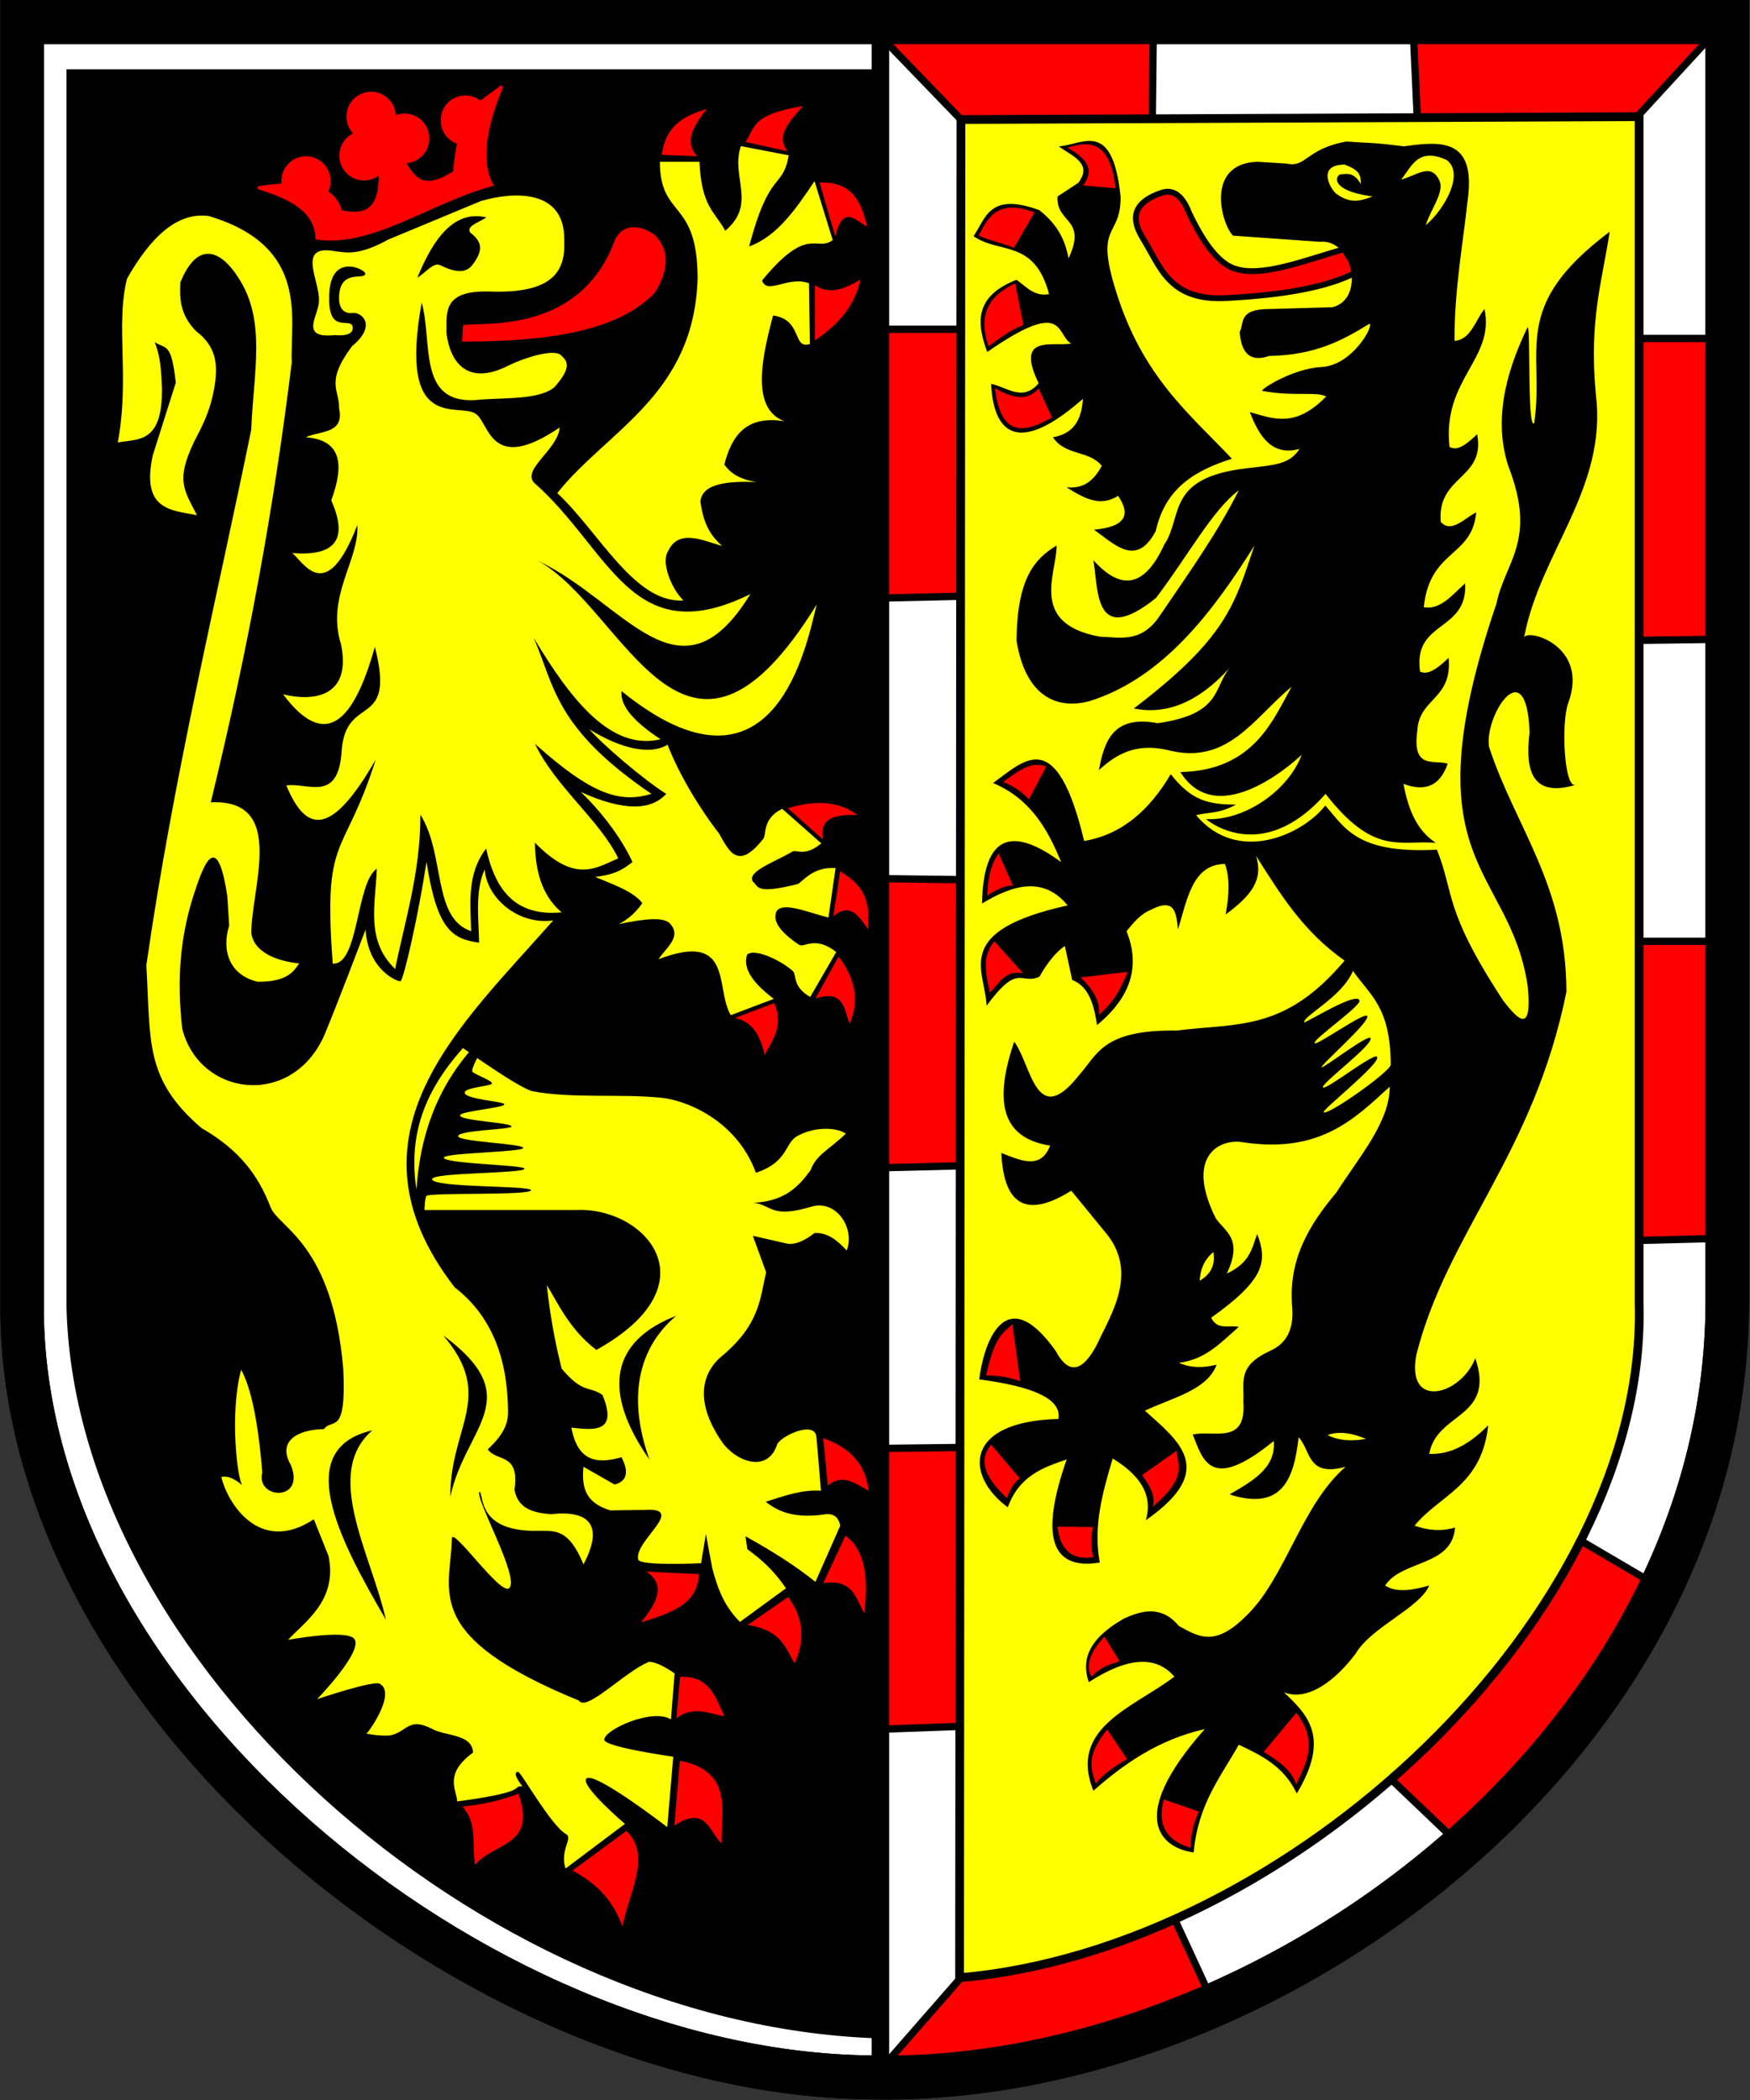
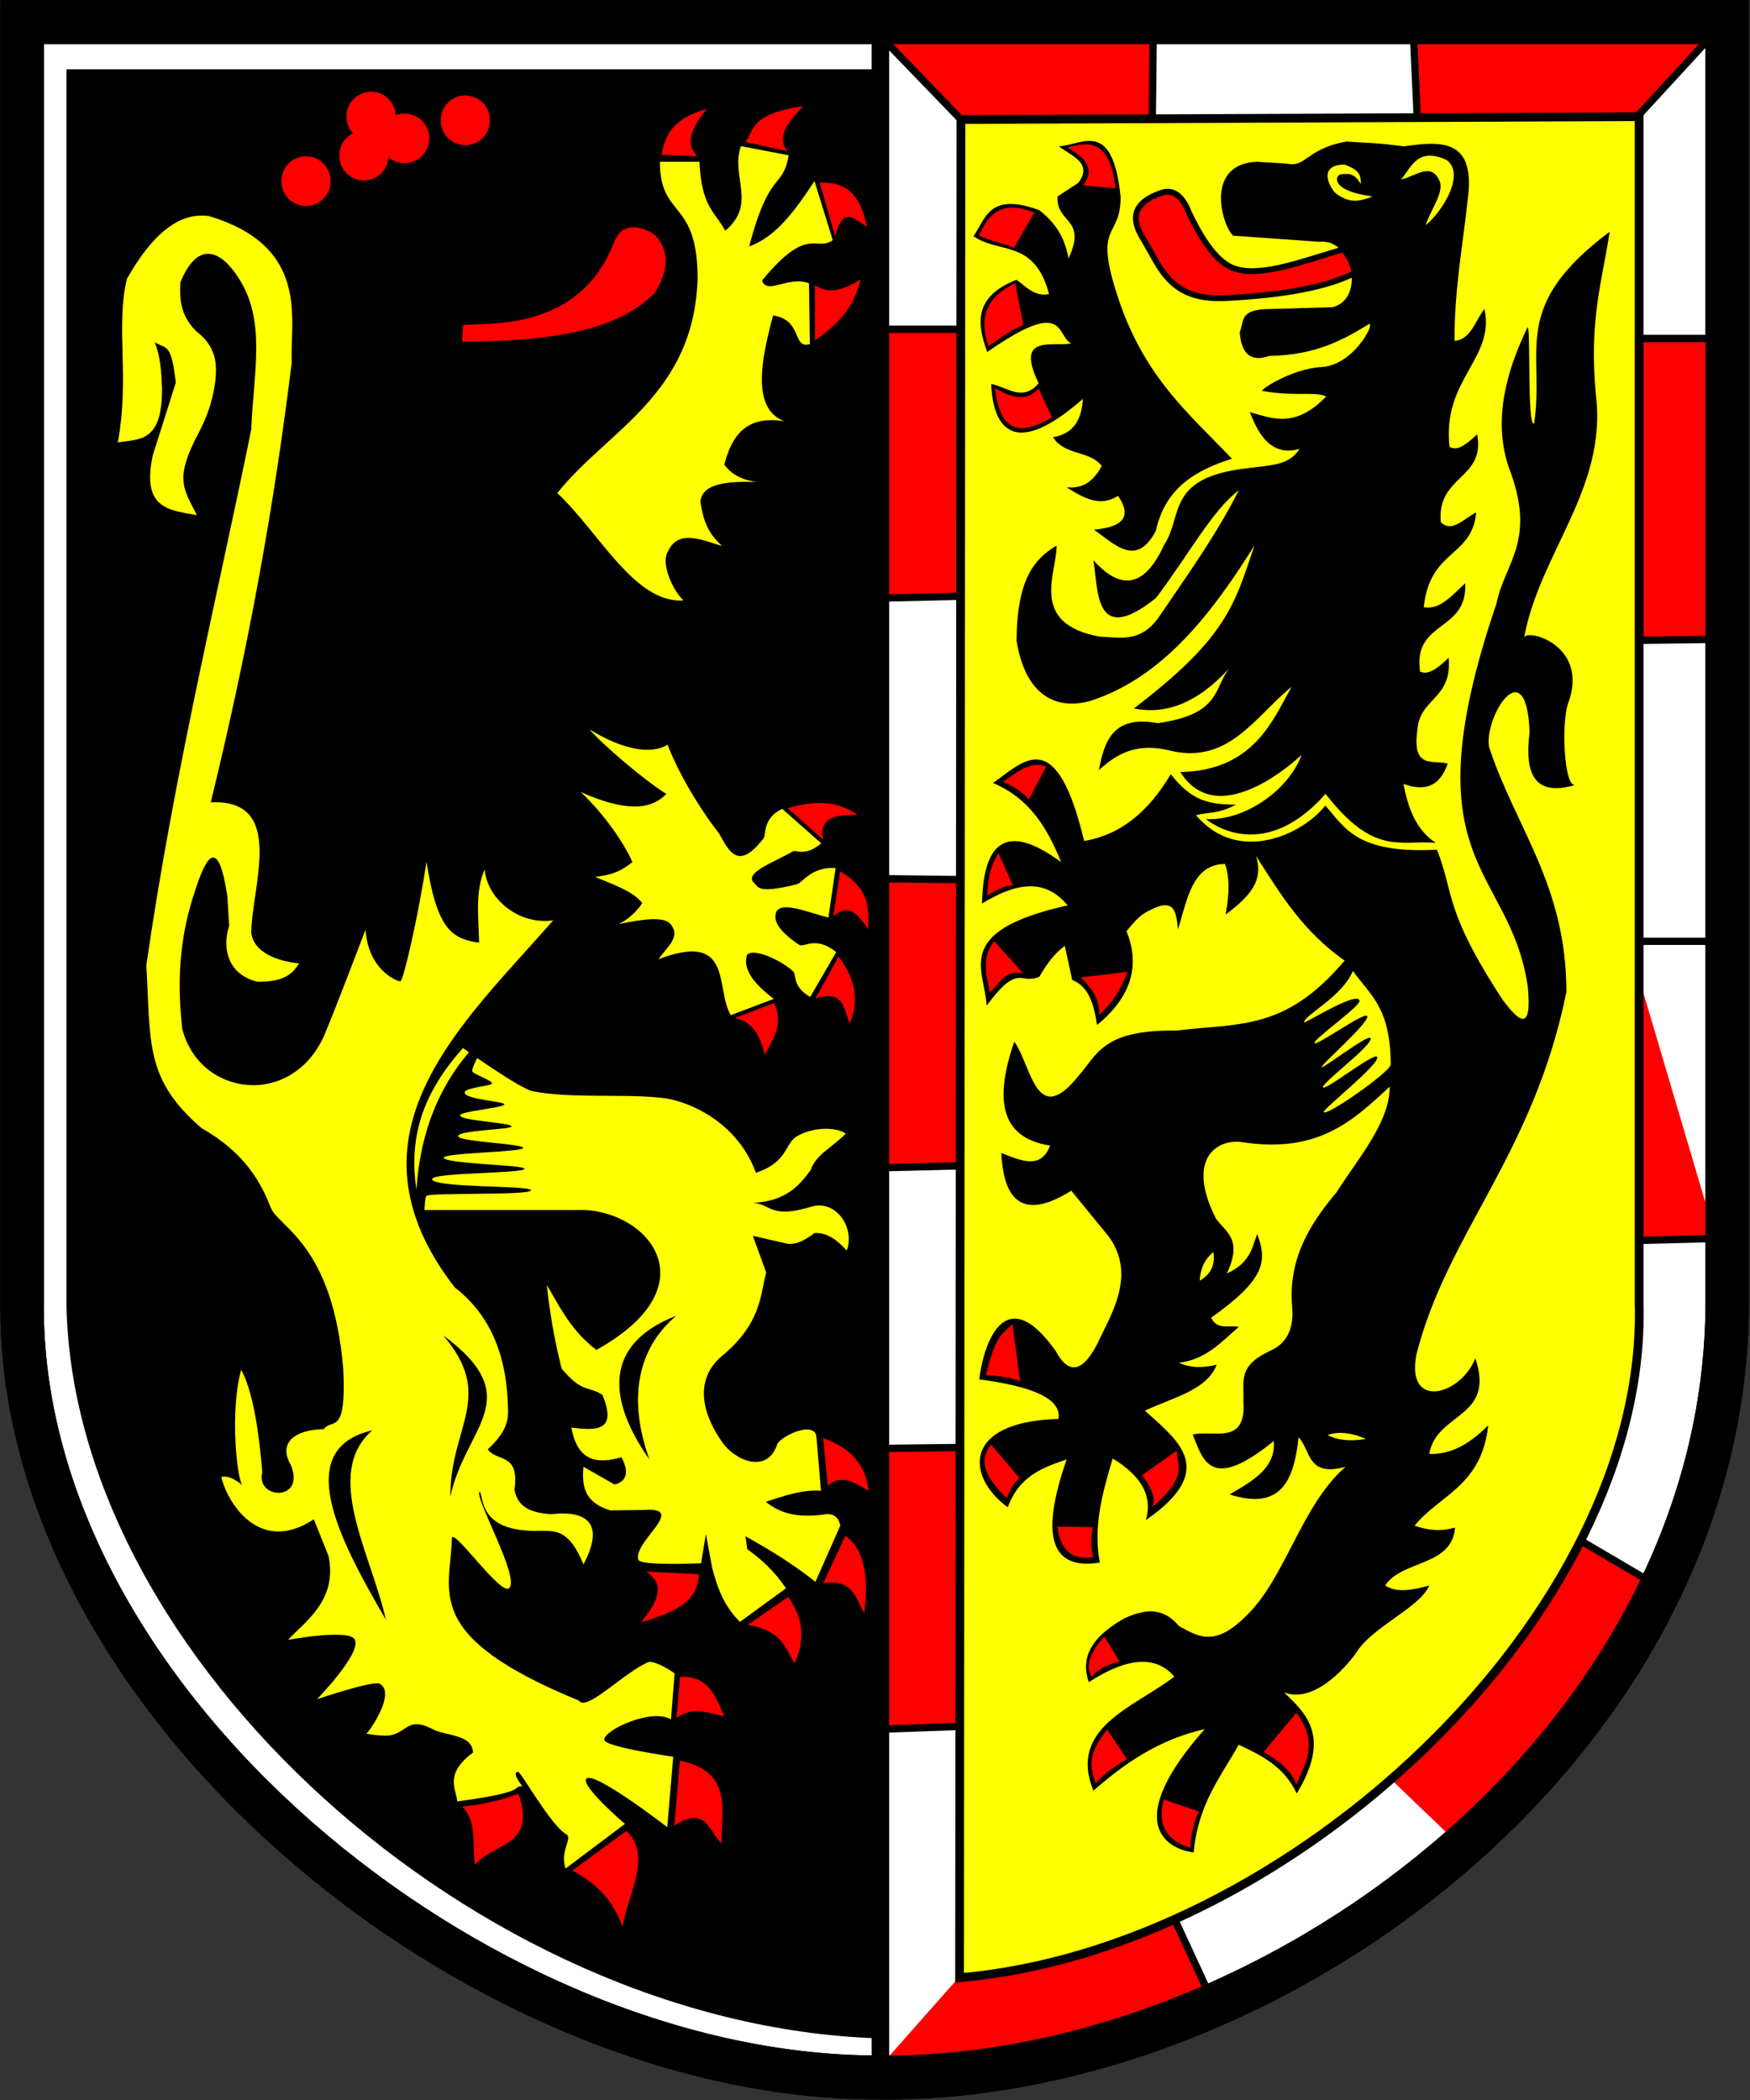
<svg xmlns="http://www.w3.org/2000/svg" xmlns:ns1="http://sodipodi.sourceforge.net/DTD/sodipodi-0.dtd" xmlns:ns2="http://www.inkscape.org/namespaces/inkscape" width="600" height="720" id="svg2186" ns1:version="0.32" ns2:version="0.46" ns1:docname="Hof.svg" ns2:output_extension="org.inkscape.output.svg.inkscape">
  <rect width="100%" height="100%" fill="#333333" stroke="none" />
  <defs id="defs2188" />
  <g ns2:groupmode="layer" id="layer4" ns2:label="sxfhx" style="opacity:1;display:inline" ns1:insensitive="true">
    <g style="opacity:1;fill:#ffffff;fill-opacity:1;stroke:#000000;stroke-width:18.708;stroke-linejoin:miter;stroke-miterlimit:3;stroke-dasharray:none;stroke-opacity:1" id="g8203" transform="matrix(0.797,0,0,0.806,3.854,-0.977)">
      <path id="path4304" style="fill:#ffffff;fill-opacity:1;fill-rule:evenodd;stroke:#000000;stroke-width:18.708;stroke-linecap:round;stroke-linejoin:miter;stroke-miterlimit:3;stroke-dasharray:none;stroke-dashoffset:0;stroke-opacity:1" d="M 4.671,10.651 L 738.198,10.651 L 738.198,555.168 C 737.883,743.508 540.735,888.196 370.44,884.906 C 199.973,883.659 2.928,724.565 4.671,555.167 L 4.671,10.651 z" ns1:nodetypes="cccccc" />
      <g style="fill:#ffffff;fill-opacity:1;stroke:#000000;stroke-width:18.708;stroke-linejoin:miter;stroke-miterlimit:3;stroke-dasharray:none;stroke-opacity:1" id="g8189" transform="translate(935.151,36.763)" />
    </g>
    <path style="fill:none;fill-rule:evenodd;stroke:#000000;stroke-width:1px;stroke-linecap:butt;stroke-linejoin:miter;stroke-opacity:1" d="M 297.096,717.741 C 297.516,717.321 297.937,716.901 297.096,717.741 z" id="path3251" />
    <path style="fill:none;fill-rule:evenodd;stroke:#000000;stroke-width:1px;stroke-linecap:butt;stroke-linejoin:miter;stroke-opacity:1" d="M 53.689,135.32 C 54.11,135.32 54.53,135.32 53.689,135.32 z" id="path3257" />
    <path style="fill:none;fill-rule:evenodd;stroke:#000000;stroke-width:1px;stroke-linecap:butt;stroke-linejoin:miter;stroke-opacity:1" d="M 119.27,241.215 C 118.85,241.215 118.43,241.215 119.27,241.215 z" id="path3259" />
    <path style="opacity:1;fill:#ff0000;fill-opacity:1;fill-rule:evenodd;stroke:none;stroke-width:1;stroke-linecap:butt;stroke-linejoin:miter;marker:none;marker-start:none;marker-mid:none;marker-end:none;stroke-miterlimit:4;stroke-dasharray:none;stroke-dashoffset:0;stroke-opacity:1;visibility:visible;display:inline;overflow:visible;enable-background:accumulate" d="M 301.938,11.638 L 328.797,40.397 L 395.377,42.842 L 395.377,13.181 L 301.938,11.638 z" id="path3272" ns1:nodetypes="ccccc" />
    <path style="opacity:1;fill:#ff0000;fill-opacity:1;fill-rule:evenodd;stroke:none;stroke-width:1;stroke-linecap:butt;stroke-linejoin:miter;marker:none;marker-start:none;marker-mid:none;marker-end:none;stroke-miterlimit:4;stroke-dasharray:none;stroke-dashoffset:0;stroke-opacity:1;visibility:visible;display:inline;overflow:visible;enable-background:accumulate" d="M 484.991,13.812 L 485.623,42.527 L 561.781,40.364 L 586.616,13.162 L 484.991,13.812 z" id="path3274" ns1:nodetypes="ccccc" />
    <path style="opacity:1;fill:#ff0000;fill-opacity:1;fill-rule:evenodd;stroke:none;stroke-width:1;stroke-linecap:butt;stroke-linejoin:miter;marker:none;marker-start:none;marker-mid:none;marker-end:none;stroke-miterlimit:4;stroke-dasharray:none;stroke-dashoffset:0;stroke-opacity:1;visibility:visible;display:inline;overflow:visible;enable-background:accumulate" d="M 303.238,112.893 L 328.482,112.577 L 328.482,205.032 L 303.554,205.032 L 303.238,112.893 z" id="path3278" />
    <path style="opacity:1;fill:#ff0000;fill-opacity:1;fill-rule:evenodd;stroke:none;stroke-width:1;stroke-linecap:butt;stroke-linejoin:miter;marker:none;marker-start:none;marker-mid:none;marker-end:none;stroke-miterlimit:4;stroke-dasharray:none;stroke-dashoffset:0;stroke-opacity:1;visibility:visible;display:inline;overflow:visible;enable-background:accumulate" d="M 303.554,300.957 L 327.85,300.957 L 328.166,400.354 L 303.238,400.669 L 303.554,300.957 z" id="path3280" />
    <path style="opacity:1;fill:#ff0000;fill-opacity:1;fill-rule:evenodd;stroke:none;stroke-width:1;stroke-linecap:butt;stroke-linejoin:miter;marker:none;marker-start:none;marker-mid:none;marker-end:none;stroke-miterlimit:4;stroke-dasharray:none;stroke-dashoffset:0;stroke-opacity:1;visibility:visible;display:inline;overflow:visible;enable-background:accumulate" d="M 303.554,496.91 L 328.797,496.279 L 328.166,592.52 L 303.554,592.836 L 303.554,496.91 z" id="path3282" />
    <path style="opacity:1;fill:#ff0000;fill-opacity:1;fill-rule:evenodd;stroke:none;stroke-width:1;stroke-linecap:butt;stroke-linejoin:miter;marker:none;marker-start:none;marker-mid:none;marker-end:none;stroke-miterlimit:4;stroke-dasharray:none;stroke-dashoffset:0;stroke-opacity:1;visibility:visible;display:inline;overflow:visible;enable-background:accumulate" d="M 303.002,707.059 L 328.661,678.053 C 362.246,675.536 378.768,668.073 403.853,658.864 L 415.01,683.408 C 378.243,698.13 340.957,706.611 303.002,707.059 z" id="path3286" ns1:nodetypes="ccccc" />
    <path style="opacity:1;fill:#ff0000;fill-opacity:1;fill-rule:evenodd;stroke:none;stroke-width:1;stroke-linecap:butt;stroke-linejoin:miter;marker:none;marker-start:none;marker-mid:none;marker-end:none;stroke-miterlimit:4;stroke-dasharray:none;stroke-dashoffset:0;stroke-opacity:1;visibility:visible;display:inline;overflow:visible;enable-background:accumulate" d="M 475.699,608.885 L 498.012,630.304 C 525.14,606.297 552.21,582.222 565.395,541.947 L 538.174,525.883 C 525.487,554.802 503.847,582.344 475.699,608.885 z" id="path3288" ns1:nodetypes="ccccc" />
    <path style="opacity:1;fill:#ff0000;fill-opacity:1;fill-rule:evenodd;stroke:none;stroke-width:1;stroke-linecap:butt;stroke-linejoin:miter;marker:none;marker-start:none;marker-mid:none;marker-end:none;stroke-miterlimit:4;stroke-dasharray:none;stroke-dashoffset:0;stroke-opacity:1;visibility:visible;display:inline;overflow:visible;enable-background:accumulate" d="M 558.255,116.674 L 588.6,116.674 L 587.707,219.757 L 557.362,219.757 L 558.255,116.674 z" id="path3290" />
-     <path style="opacity:1;fill:#ff0000;fill-opacity:1;fill-rule:evenodd;stroke:none;stroke-width:1;stroke-linecap:butt;stroke-linejoin:miter;marker:none;marker-start:none;marker-mid:none;marker-end:none;stroke-miterlimit:4;stroke-dasharray:none;stroke-dashoffset:0;stroke-opacity:1;visibility:visible;display:inline;overflow:visible;enable-background:accumulate" d="M 558.255,322.84 L 587.261,322.84 L 588.6,425.477 L 558.255,425.477 L 558.255,322.84 z" id="path3292" />
+     <path style="opacity:1;fill:#ff0000;fill-opacity:1;fill-rule:evenodd;stroke:none;stroke-width:1;stroke-linecap:butt;stroke-linejoin:miter;marker:none;marker-start:none;marker-mid:none;marker-end:none;stroke-miterlimit:4;stroke-dasharray:none;stroke-dashoffset:0;stroke-opacity:1;visibility:visible;display:inline;overflow:visible;enable-background:accumulate" d="M 558.255,322.84 L 588.6,425.477 L 558.255,425.477 L 558.255,322.84 z" id="path3292" />
    <path style="fill:none;fill-rule:evenodd;stroke:#000000;stroke-width:6;stroke-linecap:butt;stroke-linejoin:miter;stroke-miterlimit:4;stroke-dasharray:none;stroke-opacity:1" d="M 301.864,0.825 L 301.864,716.239" id="path3253" />
    <path style="opacity:1;fill:#000000;fill-opacity:1;fill-rule:evenodd;stroke:none;stroke-width:1;stroke-linecap:butt;stroke-linejoin:miter;marker:none;marker-start:none;marker-mid:none;marker-end:none;stroke-miterlimit:4;stroke-dasharray:none;stroke-dashoffset:0;stroke-opacity:1;visibility:visible;display:inline;overflow:visible;enable-background:accumulate" d="M 300.722,23.753 L 22.79,23.753 L 22.79,447.356 C 24.98,568.462 163.701,693.989 300.406,698.832 C 301.037,698.854 300.879,23.753 300.722,23.753 z" id="path3255" ns1:nodetypes="cccsc" />
    <path style="opacity:1;fill:#ffff00;fill-opacity:1;fill-rule:evenodd;stroke:#000000;stroke-width:3;stroke-linecap:butt;stroke-linejoin:miter;marker:none;marker-start:none;marker-mid:none;marker-end:none;stroke-miterlimit:4;stroke-dasharray:none;stroke-dashoffset:0;stroke-opacity:1;visibility:visible;display:inline;overflow:visible;enable-background:accumulate" d="M 561.985,40.002 L 561.985,446.589 C 565.06,553.719 442.017,668.47 329,678.071 L 329.466,40.987 L 561.985,40.002 z" id="path3284" ns1:nodetypes="ccccc" />
    <g transform="matrix(0.797,0,0,0.806,3.854,-0.977)" id="g3294" style="opacity:1;fill:none;fill-opacity:1;stroke:#000000;stroke-width:18.708;stroke-linejoin:miter;stroke-miterlimit:3;stroke-dasharray:none;stroke-opacity:1">
      <path ns1:nodetypes="cccccc" d="M 4.671,10.651 L 738.198,10.651 L 738.198,555.168 C 737.883,743.508 540.735,888.196 370.44,884.906 C 199.973,883.659 2.928,724.565 4.671,555.167 L 4.671,10.651 z" style="fill:none;fill-opacity:1;fill-rule:evenodd;stroke:#000000;stroke-width:18.708;stroke-linecap:round;stroke-linejoin:miter;stroke-miterlimit:3;stroke-dasharray:none;stroke-dashoffset:0;stroke-opacity:1" id="path3296" />
      <g transform="translate(935.151,36.763)" id="g3298" style="fill:none;fill-opacity:1;stroke:#000000;stroke-width:18.708;stroke-linejoin:miter;stroke-miterlimit:3;stroke-dasharray:none;stroke-opacity:1" />
    </g>
    <path style="opacity:1;fill:none;fill-opacity:1;fill-rule:evenodd;stroke:#000000;stroke-width:2.5;stroke-linecap:butt;stroke-linejoin:miter;marker:none;marker-start:none;marker-mid:none;marker-end:none;stroke-miterlimit:4;stroke-dasharray:none;stroke-dashoffset:0;stroke-opacity:1;visibility:visible;display:inline;overflow:visible;enable-background:accumulate" d="M 303.869,301.273 L 329.113,301.588" id="path3209" ns1:nodetypes="cc" />
    <path style="opacity:1;fill:none;fill-opacity:1;fill-rule:evenodd;stroke:#000000;stroke-width:2.5;stroke-linecap:butt;stroke-linejoin:miter;marker:none;marker-start:none;marker-mid:none;marker-end:none;stroke-miterlimit:4;stroke-dasharray:none;stroke-dashoffset:0;stroke-opacity:1;visibility:visible;display:inline;overflow:visible;enable-background:accumulate" d="M 302.922,205.032 L 330.375,204.401" id="path3211" />
    <path style="opacity:1;fill:none;fill-opacity:1;fill-rule:evenodd;stroke:#000000;stroke-width:2.5;stroke-linecap:butt;stroke-linejoin:miter;marker:none;marker-start:none;marker-mid:none;marker-end:none;stroke-miterlimit:4;stroke-dasharray:none;stroke-dashoffset:0;stroke-opacity:1;visibility:visible;display:inline;overflow:visible;enable-background:accumulate" d="M 303.238,112.893 L 329.428,112.893" id="path3213" />
    <path style="opacity:1;fill:none;fill-opacity:1;fill-rule:evenodd;stroke:#000000;stroke-width:2.5;stroke-linecap:butt;stroke-linejoin:miter;marker:none;marker-start:none;marker-mid:none;marker-end:none;stroke-miterlimit:4;stroke-dasharray:none;stroke-dashoffset:0;stroke-opacity:1;visibility:visible;display:inline;overflow:visible;enable-background:accumulate" d="M 303.554,14.128 L 329.744,41.264" id="path3215" />
    <path style="opacity:1;fill:none;fill-opacity:1;fill-rule:evenodd;stroke:#000000;stroke-width:2.5;stroke-linecap:butt;stroke-linejoin:miter;marker:none;marker-start:none;marker-mid:none;marker-end:none;stroke-miterlimit:4;stroke-dasharray:none;stroke-dashoffset:0;stroke-opacity:1;visibility:visible;display:inline;overflow:visible;enable-background:accumulate" d="M 395.377,13.181 L 395.061,40.949" id="path3217" />
    <path style="opacity:1;fill:none;fill-opacity:1;fill-rule:evenodd;stroke:#000000;stroke-width:2.5;stroke-linecap:butt;stroke-linejoin:miter;marker:none;marker-start:none;marker-mid:none;marker-end:none;stroke-miterlimit:4;stroke-dasharray:none;stroke-dashoffset:0;stroke-opacity:1;visibility:visible;display:inline;overflow:visible;enable-background:accumulate" d="M 484.676,13.497 L 485.938,40.633" id="path3219" />
    <path style="opacity:1;fill:none;fill-opacity:1;fill-rule:evenodd;stroke:#000000;stroke-width:2.5;stroke-linecap:butt;stroke-linejoin:miter;marker:none;marker-start:none;marker-mid:none;marker-end:none;stroke-miterlimit:4;stroke-dasharray:none;stroke-dashoffset:0;stroke-opacity:1;visibility:visible;display:inline;overflow:visible;enable-background:accumulate" d="M 561.038,40.318 L 586.281,12.865" id="path3221" />
    <path style="opacity:1;fill:none;fill-opacity:1;fill-rule:evenodd;stroke:#000000;stroke-width:2.5;stroke-linecap:butt;stroke-linejoin:miter;marker:none;marker-start:none;marker-mid:none;marker-end:none;stroke-miterlimit:4;stroke-dasharray:none;stroke-dashoffset:0;stroke-opacity:1;visibility:visible;display:inline;overflow:visible;enable-background:accumulate" d="M 561.984,116.048 L 588.174,116.048" id="path3223" />
    <path style="opacity:1;fill:none;fill-opacity:1;fill-rule:evenodd;stroke:#000000;stroke-width:2.5;stroke-linecap:butt;stroke-linejoin:miter;marker:none;marker-start:none;marker-mid:none;marker-end:none;stroke-miterlimit:4;stroke-dasharray:none;stroke-dashoffset:0;stroke-opacity:1;visibility:visible;display:inline;overflow:visible;enable-background:accumulate" d="M 561.984,219.547 L 585.966,219.231" id="path3225" />
    <path style="opacity:1;fill:none;fill-opacity:1;fill-rule:evenodd;stroke:#000000;stroke-width:2.5;stroke-linecap:butt;stroke-linejoin:miter;marker:none;marker-start:none;marker-mid:none;marker-end:none;stroke-miterlimit:4;stroke-dasharray:none;stroke-dashoffset:0;stroke-opacity:1;visibility:visible;display:inline;overflow:visible;enable-background:accumulate" d="M 561.984,322.73 L 588.49,322.73" id="path3227" />
    <path style="opacity:1;fill:none;fill-opacity:1;fill-rule:evenodd;stroke:#000000;stroke-width:2.5;stroke-linecap:butt;stroke-linejoin:miter;marker:none;marker-start:none;marker-mid:none;marker-end:none;stroke-miterlimit:4;stroke-dasharray:none;stroke-dashoffset:0;stroke-opacity:1;visibility:visible;display:inline;overflow:visible;enable-background:accumulate" d="M 562.3,425.282 L 587.228,424.651" id="path3229" />
    <path style="opacity:1;fill:none;fill-opacity:1;fill-rule:evenodd;stroke:#000000;stroke-width:2.5;stroke-linecap:butt;stroke-linejoin:miter;marker:none;marker-start:none;marker-mid:none;marker-end:none;stroke-miterlimit:4;stroke-dasharray:none;stroke-dashoffset:0;stroke-opacity:1;visibility:visible;display:inline;overflow:visible;enable-background:accumulate" d="M 541.789,528.149 L 567.033,542.98" id="path3231" />
-     <path style="opacity:1;fill:none;fill-opacity:1;fill-rule:evenodd;stroke:#000000;stroke-width:2.5;stroke-linecap:butt;stroke-linejoin:miter;marker:none;marker-start:none;marker-mid:none;marker-end:none;stroke-miterlimit:4;stroke-dasharray:none;stroke-dashoffset:0;stroke-opacity:1;visibility:visible;display:inline;overflow:visible;enable-background:accumulate" d="M 476.787,609.875 L 497.298,629.439" id="path3233" />
    <path style="opacity:1;fill:none;fill-opacity:1;fill-rule:evenodd;stroke:#000000;stroke-width:2.5;stroke-linecap:butt;stroke-linejoin:miter;marker:none;marker-start:none;marker-mid:none;marker-end:none;stroke-miterlimit:4;stroke-dasharray:none;stroke-dashoffset:0;stroke-opacity:1;visibility:visible;display:inline;overflow:visible;enable-background:accumulate" d="M 402.634,657.838 L 413.994,682.45" id="path3235" />
-     <path style="opacity:1;fill:none;fill-opacity:1;fill-rule:evenodd;stroke:#000000;stroke-width:2.5;stroke-linecap:butt;stroke-linejoin:miter;marker:none;marker-start:none;marker-mid:none;marker-end:none;stroke-miterlimit:4;stroke-dasharray:none;stroke-dashoffset:0;stroke-opacity:1;visibility:visible;display:inline;overflow:visible;enable-background:accumulate" d="M 303.554,707.694 L 329.744,677.717" id="path3237" />
    <path style="opacity:1;fill:none;fill-opacity:1;fill-rule:evenodd;stroke:#000000;stroke-width:2.5;stroke-linecap:butt;stroke-linejoin:miter;marker:none;marker-start:none;marker-mid:none;marker-end:none;stroke-miterlimit:4;stroke-dasharray:none;stroke-dashoffset:0;stroke-opacity:1;visibility:visible;display:inline;overflow:visible;enable-background:accumulate" d="M 303.238,592.836 L 329.428,591.889" id="path3239" />
    <path style="opacity:1;fill:none;fill-opacity:1;fill-rule:evenodd;stroke:#000000;stroke-width:2.5;stroke-linecap:butt;stroke-linejoin:miter;marker:none;marker-start:none;marker-mid:none;marker-end:none;stroke-miterlimit:4;stroke-dasharray:none;stroke-dashoffset:0;stroke-opacity:1;visibility:visible;display:inline;overflow:visible;enable-background:accumulate" d="M 303.238,496.595 L 329.428,496.279" id="path3241" />
    <path style="opacity:1;fill:none;fill-opacity:1;fill-rule:evenodd;stroke:#000000;stroke-width:2.5;stroke-linecap:butt;stroke-linejoin:miter;marker:none;marker-start:none;marker-mid:none;marker-end:none;stroke-miterlimit:4;stroke-dasharray:none;stroke-dashoffset:0;stroke-opacity:1;visibility:visible;display:inline;overflow:visible;enable-background:accumulate" d="M 303.238,400.354 L 328.797,399.723" id="path3243" />
  </g>
  <g ns2:groupmode="layer" id="layer5" ns2:label="cffhx" style="opacity:1;display:inline">
    <path style="opacity:1;fill:#ff0000;fill-opacity:1;fill-rule:evenodd;stroke:#000000;stroke-width:2;stroke-linecap:butt;stroke-linejoin:miter;marker:none;marker-start:none;marker-mid:none;marker-end:none;stroke-miterlimit:4;stroke-dasharray:none;stroke-dashoffset:0;stroke-opacity:1;visibility:visible;display:inline;overflow:visible;enable-background:accumulate" d="M 460.75,85.437 C 447.138,89.369 431.9,95.44 422.819,91.908 C 416.083,89.348 410.765,79.479 407.647,72.942 C 405.19,66.492 401.787,65.009 398.498,66.025 C 385.45,70.33 389.706,77.983 391.805,81.644 C 398.057,91.76 400.936,103.378 420.811,102.171 C 439.111,101.184 455.066,98.753 465.659,93.023 L 460.75,85.437 z" id="path3318" ns1:nodetypes="cccccccc" />
    <path style="opacity:1;fill:#ffff00;fill-opacity:1;fill-rule:evenodd;stroke:none;stroke-width:3;stroke-linecap:butt;stroke-linejoin:miter;marker:none;marker-start:none;marker-mid:none;marker-end:none;stroke-miterlimit:4;stroke-dasharray:none;stroke-dashoffset:0;stroke-opacity:1;visibility:visible;display:inline;overflow:visible;enable-background:accumulate" d="M 40.39,151.705 C 44.531,129.276 39.542,111.68 43.545,95.538 C 51.753,81.082 60.9,72.574 71.629,74.081 C 106.533,84.554 99.341,109.611 100.028,124.253 C 93.886,174.115 85.205,221.958 72.26,275.083 C 98.237,273.878 86.246,303.898 86.144,319.89 C 87.07,326.521 94.896,329.56 102.552,330.303 C 100.461,333.581 97.88,336.641 88.352,336.614 C 78.406,334.243 75.969,325.592 78.571,317.366 L 77.939,307.268 C 74.234,282.715 69.256,298.063 66.264,307.268 C 61.674,321.749 60.614,336.209 62.478,352.707 C 68.389,375.975 99.806,379.992 111.072,355.231 C 116.085,343.118 122.317,326.596 125.336,318.729 C 126.21,333.045 136.886,336.8 137.348,336.422 C 138.494,335.505 143.473,313.638 146.231,295.501 C 149.841,318.856 155.047,321.903 164.268,323.203 C 164.118,314.873 162.79,305.637 166.177,298.09 C 166.899,307.857 177.559,317.245 189.657,315.574 C 158.276,351.349 115.436,388.962 155.879,441.374 C 168.67,451.232 174.001,465.813 174.18,483.657 C 174.259,487.278 173.397,491.211 167.238,496.91 C 170.378,501.387 178.226,497.896 176.389,510.794 C 177.592,517.175 182.603,518.665 188.853,519.156 C 201.795,517.68 207.245,522.73 200.055,536.353 C 194.981,524.077 190.298,525.017 185.54,524.836 C 163.292,525.635 166.083,512.558 164.399,511.425 C 162.607,513.44 178.598,541.402 174.496,544.557 C 171.443,546.906 154.932,523.1 154.932,527.518 C 154.519,545.57 144.164,560.811 198.477,583.054 C 201.012,587.11 214.307,573.04 222.459,569.801 C 225.608,569.598 231.294,573.745 231.294,573.745 L 230.032,589.522 C 223.723,585.544 207.224,593.009 207.155,596.464 C 207.155,598.989 230.821,602.302 230.821,602.302 L 228.77,626.441 C 228.77,626.441 203.313,606.794 201.002,609.875 C 199.108,612.399 214.255,625.337 214.255,625.337 L 193.902,640.641 C 191.819,634.429 196.534,630.272 194.11,628.871 C 188.773,625.785 178.646,607.508 177.651,607.508 C 175.127,607.508 179.071,612.399 179.071,612.399 C 174.857,612.508 182.316,614.214 156.783,617.633 C 156.473,613.545 152.135,608.258 162.19,600.882 C 161.871,594.36 152.563,595.336 147.99,592.678 C 140.154,588.748 139.624,593.547 134.264,594.887 C 131.74,595.518 125.587,594.413 125.587,594.413 C 126.02,594.468 135.934,580.702 130.32,577.374 C 128.742,575.796 108.705,582.581 108.705,582.581 C 108.705,582.581 124.678,566.129 121.485,561.912 C 118.899,558.499 98.765,562.228 98.765,562.228 C 104.574,555.941 115.77,548.73 112.649,533.513 L 107.601,520.892 C 88.807,533.317 77.82,514.939 75.888,506.377 C 78.286,505.857 80.683,507.229 83.08,509.218 C 81.323,507.03 78.691,484.491 82.673,469.616 C 85.876,475.464 88.408,486.341 89.93,504.799 C 87.538,514.132 104.909,515.017 99.712,502.275 C 95.177,494.485 101.302,490.185 111.072,489.968 C 113.836,486.054 118.797,492.721 117.698,469.458 C 114.055,426.221 95.476,420.963 92.773,413.92 C 88.565,402.956 81.987,394.163 69.104,386.785 C 49.473,369.945 51.714,357.159 50.172,330.934 C 59.558,265.812 74.55,204.207 86.144,147.287 C 86.884,127.725 91.42,109.956 81.726,95.222 C 76.045,86.254 67.958,81.865 61.847,96.8 C 61.542,102.375 61.723,107.949 67.211,113.524 C 74.053,118.689 74.476,124.567 73.837,130.563 C 72.54,140.311 69.509,145.722 66.58,151.389 C 60.288,164.571 62.928,167.694 67.526,176.633 C 58.595,174.893 48.316,174.92 52.38,156.123 L 60.269,131.195 C 58.719,117.406 57.06,119.793 53.011,117.311 C 54.955,121.926 55.275,126.794 55.536,133.088 C 55.728,152.105 47.452,150.42 40.39,151.705 z" id="path3301" ns1:nodetypes="cccccccccccccccccccccccccccccccccccccccscccccccccsccccccccccscccccccccccccc" />
    <path style="opacity:1;fill:#ffff00;fill-opacity:1;fill-rule:evenodd;stroke:none;stroke-width:3;stroke-linecap:butt;stroke-linejoin:miter;marker:none;marker-start:none;marker-mid:none;marker-end:none;stroke-miterlimit:4;stroke-dasharray:none;stroke-dashoffset:0;stroke-opacity:1;visibility:visible;display:inline;overflow:visible;enable-background:accumulate" d="M 144.204,414.869 L 197.531,414.869 C 220.892,413.675 245.226,440.157 204.473,462.831 C 195.068,455.752 190.913,445.991 187.472,440.597 C 188.839,453.617 191.191,463.767 192.559,469.235 C 199.965,478.052 201.945,475.033 206.573,478.293 C 211.914,491.251 203.753,490.371 195.899,489.468 C 198.09,501.365 205.017,501.954 213.069,499.619 C 214.66,502.591 216.354,507.618 210.691,508.977 L 200.055,502.906 C 199.22,511.2 201.636,515.433 209.206,517.844 L 220.773,517.698 C 236.038,516.621 217.049,528.48 218.841,534.753 C 219.472,536.962 240.368,535.961 240.368,535.961 L 242.022,525.94 L 244.188,537.615 C 246.233,545.511 248.712,551.121 253.698,556.075 L 269.475,544.557 C 265.385,538.525 261.136,534.706 256.222,531.147 L 255.591,526.729 C 264.329,531.563 272.512,536.675 279.572,542.349 L 288.092,523.1 C 287.496,520.035 285.636,518.594 282.097,519.314 C 272.064,520.601 266.727,518.197 262.533,514.896 C 268.726,512.929 274.867,510.648 281.465,511.11 C 281.465,511.11 280.05,493.784 279.888,492.493 C 279.168,486.754 266.6,492.839 266.319,495.648 C 262.712,505.37 251.956,500.741 247.533,494.37 C 235.572,476.965 243.984,467.838 247.387,465.04 C 260.836,453.895 260.599,444.553 262.679,436.249 L 258.115,423.704 L 269.159,426.228 C 272.077,427.086 275.498,425.683 279.257,422.757 C 283.693,422.492 287.115,425.266 290.301,428.753 C 293.143,421.378 287.13,411.789 278.957,413.498 C 264.231,418.053 264.712,413.102 258.424,412.383 C 269.799,411.837 274.399,405.935 277.895,401.243 C 279.881,395.772 284.338,394.175 289.985,388.679 C 286.759,386.372 278.618,386.208 272.777,389.855 C 269.037,392.62 269.717,398.61 259.17,402.1 C 252.33,383.409 234.011,376.856 226.338,376.357 C 213.313,374.944 196.373,376.726 182.612,374.15 C 177.911,373.092 158.719,359.333 158.719,359.333 C 145.509,374.201 138.145,390.848 144.204,414.869 z" id="path3303" ns1:nodetypes="cccccccccccccccccccccccccscccccccccccccccccc" />
    <path style="opacity:1;fill:#ff0000;fill-opacity:1;fill-rule:evenodd;stroke:none;stroke-width:3;stroke-linecap:butt;stroke-linejoin:miter;marker:none;marker-start:none;marker-mid:none;marker-end:none;stroke-miterlimit:4;stroke-dasharray:none;stroke-dashoffset:0;stroke-opacity:1;visibility:visible;display:inline;overflow:visible;enable-background:accumulate" d="M 196.307,641.321 L 214.731,627.734 C 223.677,636.088 215.425,649.312 213.427,660.504 C 209.754,650.707 204.156,645.69 196.307,641.321 z" id="path3329" ns1:nodetypes="cccc" />
    <path style="opacity:1;fill:#ff0000;fill-opacity:1;fill-rule:evenodd;stroke:none;stroke-width:3;stroke-linecap:butt;stroke-linejoin:miter;marker:none;marker-start:none;marker-mid:none;marker-end:none;stroke-miterlimit:4;stroke-dasharray:none;stroke-dashoffset:0;stroke-opacity:1;visibility:visible;display:inline;overflow:visible;enable-background:accumulate" d="M 158.537,619.391 C 165.479,618.713 172.25,617.195 177.725,614.938 C 184.146,633.019 169.638,631.511 162.821,639.378 C 161.823,631.394 163.595,624.939 158.537,619.391 z" id="path3331" ns1:nodetypes="cccc" />
    <path style="opacity:1;fill:#ff0000;fill-opacity:1;fill-rule:evenodd;stroke:none;stroke-width:3;stroke-linecap:butt;stroke-linejoin:miter;marker:none;marker-start:none;marker-mid:none;marker-end:none;stroke-miterlimit:4;stroke-dasharray:none;stroke-dashoffset:0;stroke-opacity:1;visibility:visible;display:inline;overflow:visible;enable-background:accumulate" d="M 233.079,603.657 L 231.205,625.96 C 242.154,618.552 243.374,628.597 247.382,631.986 C 247.018,621.963 251.96,607.376 233.079,603.657 z" id="path3333" ns1:nodetypes="cccc" />
    <path style="opacity:1;fill:#ff0000;fill-opacity:1;fill-rule:evenodd;stroke:none;stroke-width:3;stroke-linecap:butt;stroke-linejoin:miter;marker:none;marker-start:none;marker-mid:none;marker-end:none;stroke-miterlimit:4;stroke-dasharray:none;stroke-dashoffset:0;stroke-opacity:1;visibility:visible;display:inline;overflow:visible;enable-background:accumulate" d="M 233.152,574.923 C 243.573,574.3 245.68,582.94 248.345,588.44 C 242.612,587.355 237.661,584.823 231.928,589.087 L 233.152,574.923 z" id="path3335" ns1:nodetypes="cccc" />
    <path style="opacity:1;fill:#000000;fill-opacity:1;fill-rule:evenodd;stroke:none;stroke-width:1;stroke-linecap:butt;stroke-linejoin:miter;marker:none;marker-start:none;marker-mid:none;marker-end:none;stroke-miterlimit:4;stroke-dasharray:none;stroke-dashoffset:0;stroke-opacity:1;visibility:visible;display:inline;overflow:visible;enable-background:accumulate" d="M 151.947,457.83 C 170.001,478.951 154.234,489.099 154.401,513.165 C 159.524,488.997 181.207,479.541 151.947,457.83 z" id="path3181" ns1:nodetypes="ccc" />
    <path style="opacity:1;fill:#000000;fill-opacity:1;fill-rule:evenodd;stroke:none;stroke-width:1;stroke-linecap:butt;stroke-linejoin:miter;marker:none;marker-start:none;marker-mid:none;marker-end:none;stroke-miterlimit:4;stroke-dasharray:none;stroke-dashoffset:0;stroke-opacity:1;visibility:visible;display:inline;overflow:visible;enable-background:accumulate" d="M 127.627,490.406 C 100.243,496.76 115.85,527.181 132.312,555.335 C 127.13,532.465 110.664,505.243 127.627,490.406 z" id="path3183" ns1:nodetypes="ccc" />
    <path style="opacity:1;fill:#000000;fill-opacity:1;fill-rule:evenodd;stroke:none;stroke-width:1;stroke-linecap:butt;stroke-linejoin:miter;marker:none;marker-start:none;marker-mid:none;marker-end:none;stroke-miterlimit:4;stroke-dasharray:none;stroke-dashoffset:0;stroke-opacity:1;visibility:visible;display:inline;overflow:visible;enable-background:accumulate" d="M 231.825,451.136 C 209.918,459.599 205.912,476.515 222.677,500.447 C 215.195,479.635 218.483,462.428 231.825,451.136 z" id="path3185" ns1:nodetypes="ccc" />
    <path style="opacity:1;fill:#000000;fill-opacity:1;fill-rule:evenodd;stroke:none;stroke-width:1;stroke-linecap:butt;stroke-linejoin:miter;marker:none;marker-start:none;marker-mid:none;marker-end:none;stroke-miterlimit:4;stroke-dasharray:none;stroke-dashoffset:0;stroke-opacity:1;visibility:visible;display:inline;overflow:visible;enable-background:accumulate" d="M 161.541,359.879 C 149.477,373.645 142.743,391.409 142.576,414.098 L 145.476,416.106 C 145.476,416.106 145.564,411.245 146.146,410.082 C 146.815,408.743 182.144,409.99 182.069,408.073 C 182.003,406.398 148.154,407.299 148.154,404.28 C 148.154,401.938 179.838,402.384 179.838,400.71 C 179.838,399.372 152.17,399.04 152.17,396.917 C 152.17,395.244 179.391,395.021 179.391,393.57 C 179.391,392.12 157.079,391.451 157.079,389.554 C 157.079,387.435 175.375,387.323 175.375,386.207 C 175.375,384.869 157.748,384.311 157.748,382.414 C 157.748,380.964 172.921,379.848 172.921,378.621 C 172.921,377.617 159.31,376.948 159.31,374.605 C 159.31,372.82 168.583,372.368 168.681,371.481 C 168.793,370.477 162.815,368.431 161.988,367.465 C 161.318,366.684 164.665,360.771 164.665,360.771 L 161.541,359.879 z" id="path3187" ns1:nodetypes="cccccccccccccccccc" />
-     <path style="opacity:1;fill:#ffff00;fill-opacity:1;fill-rule:evenodd;stroke:none;stroke-width:1;stroke-linecap:butt;stroke-linejoin:miter;marker:none;marker-start:none;marker-mid:none;marker-end:none;stroke-miterlimit:4;stroke-dasharray:none;stroke-dashoffset:0;stroke-opacity:1;visibility:visible;display:inline;overflow:visible;enable-background:accumulate" d="M 114.081,330.377 C 123.018,331.07 122.062,302.552 129.188,297.85 C 128.811,309.771 125.17,322.296 135.474,332.239 C 138.947,315.058 144.13,299.207 144.138,279.331 C 152.747,292.997 148.13,314.769 161.541,319.27 C 161.254,309.472 160.077,299.517 166.673,290.934 C 169.725,304.877 176.517,314.357 192.556,312.8 C 187.007,308.11 183.495,300.757 183.407,288.926 C 197.228,303.04 204.225,297.59 211.967,294.28 C 205.702,281.289 190.39,269.666 183.435,255.049 C 203.579,273.119 212.987,275.255 223.347,272.191 C 189.99,249.518 190.101,234.959 182.961,218.642 C 195.987,240.421 209.695,257.503 226.47,253.449 C 217.774,247.753 212.537,242.214 213.083,236.938 C 265.856,279.711 276.657,220.339 280.02,207.262 C 234.622,280.657 214.462,208.814 184.523,192.313 C 214.389,206.511 233.061,243.108 257.261,203.692 C 216.396,223.847 209.414,188.66 183.031,165.428 C 179.056,160.773 191.283,154.124 191.886,146.573 C 168.001,162.779 167.848,144.974 163.103,141.887 C 157.467,137.822 136.353,148.995 144.584,103.733 C 148.534,117.998 142.722,139.731 165.111,136.978 C 174.423,136.368 185.132,136.902 190.101,132.739 C 196.58,125.424 194.231,123.574 192.109,121.583 C 189.274,119.659 179.747,122.69 174.483,125.245 C 160.606,132.405 154.411,124.688 153.063,114.22 C 153.168,107.277 151.622,99.573 167.566,99.94 C 189.991,100.838 193.958,92.674 193.448,82.313 C 193.722,64.312 175.215,65.86 164.888,68.926 L 133.205,82.09 C 123.105,87.636 119.073,86.681 114.685,86.106 C 101.355,83.684 109.931,96.724 109.33,103.287 C 109.395,108.025 102.278,116.244 114.909,114.889 C 114.909,114.889 120.716,115.654 120.933,112.658 C 121.103,107.895 112.576,115.442 112.873,102.092 C 112.749,86.159 125.231,92.295 125.231,93.78 C 125.231,96.305 116.605,91.918 116.247,101.725 C 116.011,108.351 120.933,107.303 120.933,107.303 C 124.048,106.969 129.344,111.597 120.71,118.682 C 111.386,131.135 116.433,133.708 116.247,139.879 C 118.198,148.969 109.666,147.577 104.868,149.92 C 117.381,150.895 117.946,159.625 113.57,171.563 C 119.821,185.622 114.146,190.737 100.182,189.636 C 103.977,192.513 111.722,208.096 122.495,180.041 C 123.339,191.755 111.702,204.473 116.917,220.873 C 120.78,239.864 106.265,240.351 97.059,238.053 C 111.641,257.528 121.357,247.408 128.519,221.765 C 135.908,250.585 118.521,237.473 117.14,257.465 C 116.017,275.42 105.562,268.223 98.174,269.291 C 105.132,286.133 113.877,286.447 128.819,260.431 C 117.798,295.17 110.713,285.227 114.081,330.377 z" id="path3189" ns1:nodetypes="ccccccccccccccccccccccccccccccccccccccccccccccccccc" />
    <path style="opacity:1;fill:#000000;fill-opacity:1;fill-rule:evenodd;stroke:none;stroke-width:1;stroke-linecap:butt;stroke-linejoin:miter;marker:none;marker-start:none;marker-mid:none;marker-end:none;stroke-miterlimit:4;stroke-dasharray:none;stroke-dashoffset:0;stroke-opacity:1;visibility:visible;display:inline;overflow:visible;enable-background:accumulate" d="M 143.099,95.222 C 148.818,81.1 156.039,71.987 166.765,74.554 C 163.945,76.363 159.743,77.559 161.243,79.761 C 164.778,82.533 166.288,85.262 161.874,90.963 C 159.527,93.801 155.963,93.432 150.672,90.805 C 148.464,90.065 145.695,93.636 143.099,95.222 z" id="path3191" ns1:nodetypes="cccccc" />
    <path style="opacity:1;fill:#ff0000;fill-opacity:1;fill-rule:evenodd;stroke:none;stroke-width:1;stroke-linecap:butt;stroke-linejoin:miter;marker:none;marker-start:none;marker-mid:none;marker-end:none;stroke-miterlimit:4;stroke-dasharray:none;stroke-dashoffset:0;stroke-opacity:1;visibility:visible;display:inline;overflow:visible;enable-background:accumulate" d="M 158.752,111.431 C 166.072,110.452 198.098,114.347 210.294,83.652 C 212.428,76.932 218.687,76.33 224.574,80.64 C 229.744,86.031 229.218,92.801 224.574,100.275 C 211.741,113.891 186.913,117.097 158.418,117.12 L 158.752,111.431 z" id="path3193" ns1:nodetypes="cccccc" />
-     <path style="opacity:1;fill:#ff0000;fill-opacity:1;fill-rule:evenodd;stroke:#ff0000;stroke-width:1;stroke-linecap:butt;stroke-linejoin:miter;marker:none;marker-start:none;marker-mid:none;marker-end:none;stroke-miterlimit:4;stroke-dasharray:none;stroke-dashoffset:0;stroke-opacity:1;visibility:visible;display:inline;overflow:visible;enable-background:accumulate" d="M 88.468,64.352 C 99.354,67.692 108.378,72.118 108.661,81.644 C 127.499,84.422 147.46,69.088 168.57,63.348 C 163.247,53.303 168.369,38.455 172.028,29.656 C 165.269,35.215 157.498,36.779 155.852,58.997 C 144.152,66.603 141.393,60.816 136.545,51.937 L 130.257,54.051 C 130.618,64.948 130.964,75.829 116.805,72.496 C 113.861,62.196 102.003,62.296 88.468,64.352 z" id="path3197" ns1:nodetypes="ccccccccc" />
    <path ns1:type="arc" style="opacity:1;fill:#ff0000;fill-opacity:1;stroke:none;stroke-width:1;stroke-linecap:square;stroke-linejoin:miter;stroke-miterlimit:4;stroke-dasharray:none;stroke-opacity:1" id="path3199" ns1:cx="111.6175" ns1:cy="62.064747" ns1:rx="8.4229097" ns1:ry="8.4229097" d="M 120.04,62.065 A 8.423,8.423 0 1 1 103.195,62.065 A 8.423,8.423 0 1 1 120.04,62.065 z" transform="translate(-6.71,3.4997796e-2)" />
    <path transform="translate(47.911,-20.808)" d="M 120.04,62.065 A 8.423,8.423 0 1 1 103.195,62.065 A 8.423,8.423 0 1 1 120.04,62.065 z" ns1:ry="8.4229097" ns1:rx="8.4229097" ns1:cy="62.064747" ns1:cx="111.6175" id="path3201" style="opacity:1;fill:#ff0000;fill-opacity:1;stroke:none;stroke-width:1;stroke-linecap:square;stroke-linejoin:miter;stroke-miterlimit:4;stroke-dasharray:none;stroke-opacity:1" ns1:type="arc" />
    <path ns1:type="arc" style="opacity:1;fill:#ff0000;fill-opacity:1;stroke:none;stroke-width:1;stroke-linecap:square;stroke-linejoin:miter;stroke-miterlimit:4;stroke-dasharray:none;stroke-opacity:1" id="path3203" ns1:cx="111.6175" ns1:cy="62.064747" ns1:rx="8.4229097" ns1:ry="8.4229097" d="M 120.04,62.065 A 8.423,8.423 0 1 1 103.195,62.065 A 8.423,8.423 0 1 1 120.04,62.065 z" transform="translate(15.619,-22.089)" />
    <path transform="translate(27.109,-14.615)" d="M 120.04,62.065 A 8.423,8.423 0 1 1 103.195,62.065 A 8.423,8.423 0 1 1 120.04,62.065 z" ns1:ry="8.4229097" ns1:rx="8.4229097" ns1:cy="62.064747" ns1:cx="111.6175" id="path3205" style="opacity:1;fill:#ff0000;fill-opacity:1;stroke:none;stroke-width:1;stroke-linecap:square;stroke-linejoin:miter;stroke-miterlimit:4;stroke-dasharray:none;stroke-opacity:1" ns1:type="arc" />
    <path ns1:type="arc" style="opacity:1;fill:#ff0000;fill-opacity:1;stroke:none;stroke-width:1;stroke-linecap:square;stroke-linejoin:miter;stroke-miterlimit:4;stroke-dasharray:none;stroke-opacity:1" id="path3207" ns1:cx="111.6175" ns1:cy="62.064747" ns1:rx="8.4229097" ns1:ry="8.4229097" d="M 120.04,62.065 A 8.423,8.423 0 1 1 103.195,62.065 A 8.423,8.423 0 1 1 120.04,62.065 z" transform="translate(13.164,-8.702)" />
    <path style="opacity:1;fill:#ff0000;fill-opacity:1;fill-rule:evenodd;stroke:none;stroke-width:1;stroke-linecap:butt;stroke-linejoin:miter;marker:none;marker-start:none;marker-mid:none;marker-end:none;stroke-miterlimit:4;stroke-dasharray:none;stroke-dashoffset:0;stroke-opacity:1;visibility:visible;display:inline;overflow:visible;enable-background:accumulate" d="M 282.251,493.083 L 283.813,509.371 C 288.913,504.993 293.338,508.712 297.87,511.156 C 296.507,500.589 290.112,495.971 282.251,493.083 z" id="path3245" ns1:nodetypes="cccc" />
    <path style="opacity:1;fill:#ff0000;fill-opacity:1;fill-rule:evenodd;stroke:none;stroke-width:1;stroke-linecap:butt;stroke-linejoin:miter;marker:none;marker-start:none;marker-mid:none;marker-end:none;stroke-miterlimit:4;stroke-dasharray:none;stroke-dashoffset:0;stroke-opacity:1;visibility:visible;display:inline;overflow:visible;enable-background:accumulate" d="M 289.837,526.552 L 282.251,542.84 C 292.445,541.177 293.437,548.007 296.308,553.104 C 298.047,539.458 295.833,530.678 289.837,526.552 z" id="path3247" ns1:nodetypes="cccc" />
    <path style="opacity:1;fill:#ff0000;fill-opacity:1;fill-rule:evenodd;stroke:none;stroke-width:1;stroke-linecap:butt;stroke-linejoin:miter;marker:none;marker-start:none;marker-mid:none;marker-end:none;stroke-miterlimit:4;stroke-dasharray:none;stroke-dashoffset:0;stroke-opacity:1;visibility:visible;display:inline;overflow:visible;enable-background:accumulate" d="M 256.369,557.12 L 270.202,547.526 C 275.349,554.525 276.211,562.095 272.434,570.284 C 269.215,565.042 268.053,558.976 256.369,557.12 z" id="path3249" ns1:nodetypes="cccc" />
    <path style="opacity:1;fill:#ff0000;fill-opacity:1;fill-rule:evenodd;stroke:none;stroke-width:1;stroke-linecap:butt;stroke-linejoin:miter;marker:none;marker-start:none;marker-mid:none;marker-end:none;stroke-miterlimit:4;stroke-dasharray:none;stroke-dashoffset:0;stroke-opacity:1;visibility:visible;display:inline;overflow:visible;enable-background:accumulate" d="M 221.562,538.824 L 239.635,539.716 C 239.237,550.275 229.456,553.21 219.777,556.227 C 225.005,549.764 228.662,543.526 221.562,538.824 z" id="path3252" ns1:nodetypes="cccc" />
    <path style="opacity:1;fill:#ffff00;fill-opacity:1;fill-rule:evenodd;stroke:none;stroke-width:1;stroke-linecap:butt;stroke-linejoin:miter;marker:none;marker-start:none;marker-mid:none;marker-end:none;stroke-miterlimit:4;stroke-dasharray:none;stroke-dashoffset:0;stroke-opacity:1;visibility:visible;display:inline;overflow:visible;enable-background:accumulate" d="M 204.083,300.659 C 208.248,302.519 217.245,305.443 220.223,309.676 C 217.545,313.435 214.868,315.423 212.19,316.816 C 220.629,315.08 228.072,314.069 230.04,317.039 C 233.588,321.432 228.254,325.017 225.801,328.865 C 251.694,319.016 245.08,339.108 250.568,348.053 L 265.294,342.475 C 258.649,337.418 254.492,332.36 256.146,327.303 C 258.881,324.928 268.06,329.52 271.764,332.881 C 273.288,334.072 271.443,338.252 277.789,341.806 L 286.714,326.41 C 279.48,320.72 275.838,324.988 273.996,323.956 C 266.919,319.204 264.943,315.546 266.186,312.577 C 268.179,308.906 277.156,312.908 284.036,314.585 L 286.49,297.627 C 278.042,297.047 274.999,302.928 273.103,303.205 C 258.748,306.742 260.145,303.834 258.154,302.313 C 255.786,298.892 265.771,295.47 271.541,292.049 C 272.956,291.064 275.811,293.974 281.582,289.149 L 268.194,277.323 C 260.898,280.819 263.051,286.681 261.501,287.81 C 252.955,298.621 249.901,291.734 246.551,285.802 C 239.262,276.344 232.813,265.352 228.866,255.338 C 222.916,258.993 212.826,256.716 202.074,250.047 C 206.521,255.188 220.537,267.248 228.42,272.196 C 223.241,277.802 214.147,278.306 199.138,271.557 C 205.595,277.686 212.902,286.907 216.84,295.554 C 212.219,299.304 208.947,300.002 204.083,300.659 z" id="path3254" ns1:nodetypes="cccccccccccccccccccccccccccc" />
    <path style="opacity:1;fill:#ff0000;fill-opacity:1;fill-rule:evenodd;stroke:none;stroke-width:1;stroke-linecap:butt;stroke-linejoin:miter;marker:none;marker-start:none;marker-mid:none;marker-end:none;stroke-miterlimit:4;stroke-dasharray:none;stroke-dashoffset:0;stroke-opacity:1;visibility:visible;display:inline;overflow:visible;enable-background:accumulate" d="M 251.906,349.057 L 265.405,343.925 C 268.812,351.265 265.056,356.326 262.17,361.664 C 260.655,355.048 257.865,350.045 251.906,349.057 z" id="path3256" ns1:nodetypes="cccc" />
    <path style="opacity:1;fill:#ff0000;fill-opacity:1;fill-rule:evenodd;stroke:none;stroke-width:1;stroke-linecap:butt;stroke-linejoin:miter;marker:none;marker-start:none;marker-mid:none;marker-end:none;stroke-miterlimit:4;stroke-dasharray:none;stroke-dashoffset:0;stroke-opacity:1;visibility:visible;display:inline;overflow:visible;enable-background:accumulate" d="M 287.495,327.972 L 279.574,342.364 C 289.408,339.086 289.341,346.062 291.288,350.954 C 294.759,343.14 293.244,335.488 287.495,327.972 z" id="path3258" ns1:nodetypes="cccc" />
    <path style="opacity:1;fill:#ff0000;fill-opacity:1;fill-rule:evenodd;stroke:none;stroke-width:1;stroke-linecap:butt;stroke-linejoin:miter;marker:none;marker-start:none;marker-mid:none;marker-end:none;stroke-miterlimit:4;stroke-dasharray:none;stroke-dashoffset:0;stroke-opacity:1;visibility:visible;display:inline;overflow:visible;enable-background:accumulate" d="M 288.052,298.743 L 285.71,314.138 C 291.708,309.163 294.517,314.395 297.647,318.601 C 297.787,311.801 298.588,304.966 288.052,298.743 z" id="path3260" ns1:nodetypes="cccc" />
    <path style="opacity:1;fill:#ff0000;fill-opacity:1;fill-rule:evenodd;stroke:none;stroke-width:1;stroke-linecap:butt;stroke-linejoin:miter;marker:none;marker-start:none;marker-mid:none;marker-end:none;stroke-miterlimit:4;stroke-dasharray:none;stroke-dashoffset:0;stroke-opacity:1;visibility:visible;display:inline;overflow:visible;enable-background:accumulate" d="M 270.091,277.1 L 282.14,287.81 C 280.804,280.107 286.779,279.212 293.965,279.443 C 288.445,275.276 280.957,273.841 270.091,277.1 z" id="path3262" ns1:nodetypes="cccc" />
    <path style="opacity:1;fill:#ffff00;fill-opacity:1;fill-rule:evenodd;stroke:none;stroke-width:1;stroke-linecap:butt;stroke-linejoin:miter;marker:none;marker-start:none;marker-mid:none;marker-end:none;stroke-miterlimit:4;stroke-dasharray:none;stroke-dashoffset:0;stroke-opacity:1;visibility:visible;display:inline;overflow:visible;enable-background:accumulate" d="M 191.062,169.06 C 208.149,147.553 238.117,135.421 239.183,95.222 C 239.063,68.014 226.281,75.029 226.245,55.464 L 239.814,55.464 C 240.477,71.111 245.277,72.694 248.649,79.13 C 259.666,69.81 250.418,60.712 254.013,50.1 L 270.421,53.255 C 268.342,65.09 263.837,57.873 256.853,84.494 C 266.207,81.175 272.824,71.835 279.257,62.09 L 285.507,82.323 C 279.709,86.54 277.117,76.894 261.271,96.169 C 263.043,101.274 270.185,94.46 277.363,97.116 L 277.679,117.942 C 271.574,119.898 275.29,109.606 265.057,108.16 C 261.146,122.758 257.391,140.152 268.959,144.432 C 255.454,142.218 250.783,149.855 248.333,159.278 C 250.293,162.014 253.278,164.311 259.377,165.273 C 249.209,164.902 240.863,165.784 240.129,171.9 C 241.302,180.644 244.169,183.968 247.544,187.204 C 240.629,185.122 232.591,181.36 229.085,188.939 C 226.547,192.662 230.093,201.689 234.292,205.875 C 217.538,206.931 205.353,182.355 191.062,169.06 z" id="path3264" ns1:nodetypes="cccccccccccccccccccccc" />
    <path style="opacity:1;fill:#ff0000;fill-opacity:1;fill-rule:evenodd;stroke:none;stroke-width:1;stroke-linecap:butt;stroke-linejoin:miter;marker:none;marker-start:none;marker-mid:none;marker-end:none;stroke-miterlimit:4;stroke-dasharray:none;stroke-dashoffset:0;stroke-opacity:1;visibility:visible;display:inline;overflow:visible;enable-background:accumulate" d="M 226.876,53.097 L 239.025,53.571 C 234.418,48.673 237.815,43.048 242.338,37.32 C 235.084,39.579 228.336,42.561 226.876,53.097 z" id="path3266" ns1:nodetypes="cccc" />
    <path style="opacity:1;fill:#ff0000;fill-opacity:1;fill-rule:evenodd;stroke:none;stroke-width:1;stroke-linecap:butt;stroke-linejoin:miter;marker:none;marker-start:none;marker-mid:none;marker-end:none;stroke-miterlimit:4;stroke-dasharray:none;stroke-dashoffset:0;stroke-opacity:1;visibility:visible;display:inline;overflow:visible;enable-background:accumulate" d="M 255.591,48.68 L 269.948,51.835 C 265.827,46.4 270.873,41.401 275.312,36.373 C 257.093,39.25 258.835,44.227 255.591,48.68 z" id="path3268" ns1:nodetypes="cccc" />
    <path style="opacity:1;fill:#ff0000;fill-opacity:1;fill-rule:evenodd;stroke:none;stroke-width:1;stroke-linecap:butt;stroke-linejoin:miter;marker:none;marker-start:none;marker-mid:none;marker-end:none;stroke-miterlimit:4;stroke-dasharray:none;stroke-dashoffset:0;stroke-opacity:1;visibility:visible;display:inline;overflow:visible;enable-background:accumulate" d="M 280.992,62.564 L 286.356,81.023 C 289.084,70.002 293.322,75.604 297.243,77.71 C 294.437,64.044 287.944,62.546 280.992,62.564 z" id="path3270" ns1:nodetypes="cccc" />
    <path style="opacity:1;fill:#ff0000;fill-opacity:1;fill-rule:evenodd;stroke:none;stroke-width:1;stroke-linecap:butt;stroke-linejoin:miter;marker:none;marker-start:none;marker-mid:none;marker-end:none;stroke-miterlimit:4;stroke-dasharray:none;stroke-dashoffset:0;stroke-opacity:1;visibility:visible;display:inline;overflow:visible;enable-background:accumulate" d="M 279.414,116.679 L 279.414,97.747 C 284.621,101.377 289.827,98.834 295.034,95.854 C 292.802,105.771 286.657,111.773 279.414,116.679 z" id="path3273" ns1:nodetypes="cccc" />
    <path style="opacity:1;fill:#000000;fill-opacity:1;fill-rule:evenodd;stroke:none;stroke-width:1;stroke-linecap:butt;stroke-linejoin:miter;marker:none;marker-start:none;marker-mid:none;marker-end:none;stroke-miterlimit:4;stroke-dasharray:none;stroke-dashoffset:0;stroke-opacity:1;visibility:visible;display:inline;overflow:visible;enable-background:accumulate" d="M 373.289,576.743 C 370.857,569.485 372.635,562.228 385.279,554.97 C 391.916,551.899 398.408,550.571 404.212,557.495 C 411.014,561.222 416.394,564.667 426.931,554.339 C 440.714,541.367 445.99,516.252 461.326,502.906 C 447.984,506.579 449.495,497.146 445.233,492.808 C 443.672,507.013 439.596,518.164 421.567,512.372 C 429.451,507.784 437.522,503.295 436.713,494.07 C 415.202,511.52 412.552,500.981 408.945,491.862 C 415.953,490.113 427.397,495.758 426.3,480.502 C 426.646,473.56 424.123,468.445 435.451,463.147 C 441.354,460.556 443.664,455.351 443.024,448.001 C 441.637,431.74 448.952,419.831 458.17,408.873 C 465.907,396.778 476.498,384.682 476.472,372.586 C 464.09,383.927 452.204,395.803 425.354,391.518 C 417.368,390.676 406.553,397.088 416.834,417.709 C 420.079,422.408 426.292,424.697 420.62,436.641 C 428.667,432.95 429.232,427.899 431.033,423.073 C 434.591,432.493 433.726,438.659 415.256,451.787 C 417.435,456.258 421.488,454.167 424.722,454.943 C 418.765,460.071 413.565,466.082 404.212,467.249 C 408.209,469.038 412.558,469.064 417.149,467.88 C 413.851,476.707 401.873,479.221 392.537,483.657 C 403.987,494.013 417.75,503.928 392.853,521.207 C 395.405,512.575 390.829,505.725 381.493,500.066 C 378,511.749 374.739,523.456 377.075,535.722 C 359.905,538.542 356.709,526.118 365.716,500.381 C 357.636,503.154 349.537,505.89 345.521,516.79 C 331.097,506.233 329.946,487.398 362.876,486.497 C 364.141,479.397 353.485,475.277 335.739,472.929 C 337.121,461.248 344.342,438.439 361.929,463.147 C 366.362,471.428 371.101,470.507 376.129,460.938 C 380.683,450.904 390.836,436.107 378.653,422.126 L 367.293,408.242 C 352.735,417.344 344.19,414.159 343.312,395.305 C 349.97,397.894 356.84,401.156 360.036,392.781 C 342.121,389.991 341.347,375.914 347.73,357.124 C 353.699,365.284 355.169,387.222 369.818,368.799 C 376.157,361.806 377.75,352.999 403.265,353.338 C 424.801,350.692 440.485,353.637 461.01,329.356 C 447.016,319.519 439.469,307.372 430.664,293.499 C 433.198,301.761 428.96,307.086 420.19,313.563 C 421.538,306.652 421.615,300.757 419.989,296.224 C 408.861,296.28 407.046,308.312 403.897,318.628 C 403.228,313.399 403.166,307.434 394.43,312.001 C 390.813,313.552 388.739,316.286 386.226,319.259 C 390.925,330.851 388.086,341.636 376.129,351.444 C 375.071,344.508 373.367,338.219 367.609,335.983 L 365.085,324.308 C 361.874,326.591 358.996,330.204 356.38,334.867 C 349.827,337.839 349.311,329.823 338.263,344.818 C 337.764,332.54 326.083,319.331 366.031,310.424 C 357.967,300.592 347.708,303.057 336.686,309.793 C 337.165,285.707 347.293,283.419 363.822,295.593 C 359.211,284.282 353.319,273.885 340.472,268.456 C 351.23,260.787 362.103,248.317 371.711,288.336 C 384.395,286.208 393.947,278.038 401.395,265.438 C 408.524,274.404 413.934,275.808 423.753,275.878 C 417.701,279.127 414.648,278.344 410.079,279.487 C 424.597,296.722 446.926,285.84 454.384,276.176 C 461.209,283.894 465.209,292.769 492.657,291.322 C 498.775,306.652 494.865,311.706 515.284,342.925 C 520.745,350.08 525.361,354.415 523.781,338.099 C 517.576,296.377 482.449,296.969 513.075,206.925 C 515.971,192.59 527.09,185.452 517.177,159.909 C 511.09,141.539 518.497,123.211 523.643,112.38 C 524.95,109.631 523.475,147.477 525.996,145.114 C 529.767,120.005 517.292,105.419 551.887,79.445 C 549.353,96.363 544.735,109.575 547.154,135.297 C 551.136,167.452 527.961,189.411 522.541,218.6 C 523.514,215.359 544.975,221.294 537.687,241.004 C 535.191,247.756 536.245,270.487 540.212,269.087 C 526.009,273.36 522.618,265.22 524.434,251.101 C 523.376,222.526 508.708,245.771 510.551,256.15 C 519.659,283.855 536.996,303.331 537.056,340.085 C 525.713,396.029 496.265,422.523 485.623,464.409 C 481.903,483.543 500.897,478.417 505.817,465.671 C 512.843,486.423 492.478,484.102 490.04,498.488 C 495.798,498.635 502.113,496.834 510.235,488.706 C 508.037,509.496 493.553,512.526 484.991,523.1 C 489.361,524.6 493.912,525.196 498.875,523.732 C 497.863,537.148 480.715,534.744 474.894,543.611 C 478.902,546.212 484.372,545.159 490.04,543.611 C 486.524,551.514 470.241,557.741 464.797,566.961 C 457.855,576.176 448.388,583.449 440.184,580.214 C 448.353,587.878 456.177,595.742 444.602,614.924 C 440.164,605.519 432.446,601.855 424.722,598.2 C 418.49,609.248 410.754,618.541 409.261,635.119 C 399.01,633.789 385.259,624.237 413.047,592.836 C 397.339,596.404 385.566,604.564 374.867,613.977 C 366.192,592.279 388.554,585.563 402.634,574.85 C 396.535,567.707 386.96,567.9 373.289,576.743 z" id="path3275" ns1:nodetypes="cccccccccccccccccccccccccccccccccccccccccccccccccccccccccccccccccsccccsccccccccccccccccccccc" />
    <path style="opacity:1;fill:#000000;fill-opacity:1;fill-rule:evenodd;stroke:none;stroke-width:1;stroke-linecap:butt;stroke-linejoin:miter;marker:none;marker-start:none;marker-mid:none;marker-end:none;stroke-miterlimit:4;stroke-dasharray:none;stroke-dashoffset:0;stroke-opacity:1;visibility:visible;display:inline;overflow:visible;enable-background:accumulate" d="M 376.76,264.039 C 382.522,258.805 389.057,254.688 400.11,257.097 C 420.939,262.686 429.833,246.134 442.817,235.471 C 436.382,246.953 429.813,264.183 404.69,264.708 C 418.085,286.07 446.279,258.792 446.279,258.792 C 441.722,271.086 426.606,281.501 413.484,280.837 C 413.484,280.837 432.333,297.243 454.476,272.184 C 471.07,293.467 479.701,287.982 492.249,288.967 C 485.85,284.742 482.849,277.751 481.205,268.772 C 488.153,271.343 493.561,269.952 496.351,261.83 C 491.619,260.355 484.073,264.04 485.938,250.47 C 486.564,239.211 498.008,239.885 496.667,225.542 C 493.185,228.89 489.779,231.625 486.885,230.275 C 484.311,212.598 503.236,216.823 502.346,199.983 C 497.905,204.031 493.719,209.23 488.147,208.187 C 490.274,188.166 504.686,191.243 506.133,175.686 C 502.452,177.362 497.655,183.077 493.973,178.934 C 492.638,162.868 509.38,164.411 506.448,148.865 C 500.594,154.579 498.767,153.964 496.982,153.283 C 494.367,130.001 512.617,123.122 508.973,105.951 C 506.048,109.362 504.273,116.608 498.706,116.848 C 498.55,99.794 501.702,82.785 503.124,69.201 C 506.351,47.208 494.038,48.4 481.291,50.176 C 470.644,48.766 468.285,49.046 461.641,48.522 C 447.651,51.046 447.912,57.587 441.131,56.095 L 431.033,55.464 C 412.9,56.145 418.889,77.144 422.759,80.8 L 452.49,82.916 C 463.66,81.636 468.236,102.399 456.908,105.32 L 435.451,105.951 C 424.438,105.919 426.692,110.569 425.038,113.84 C 425.565,121.116 428.661,124.283 435.135,122.044 C 451.136,121.764 460.535,116.534 469.53,111 C 471.153,111.579 463.677,125.26 453.121,125.83 C 442.526,126.403 430.942,134.318 432.927,134.034 C 443.8,136.063 450.965,134.115 454.699,135.928 C 443.959,146.962 436.376,143.476 428.509,141.292 C 431.836,149.969 436.323,156.443 445.548,153.914 C 442.052,159.364 436.834,159.387 427.562,160.54 C 399.553,163.707 405.68,177.115 399.163,186.73 C 391.064,204.472 382.073,200 374.867,192.095 C 376.642,201.766 374.89,222.198 396.324,205.032 C 407.134,190.876 415.616,174.901 424.722,168.113 C 417.244,183.046 407.014,197.292 397.27,211.658 C 390.955,220.524 383.959,218.501 377.075,218.285 C 352.416,213.798 362.492,196.179 362.245,187.046 C 354.458,191.757 348.689,198.632 348.53,219.77 C 352.043,240.799 364.265,242.929 373.604,240.373 C 399.063,232.369 416.169,209.226 430.087,187.046 C 423.251,207.274 420.761,218.523 388.75,242.897 C 399.689,245.131 410.628,241.055 421.567,229.013 C 415.956,235.929 418.833,244.826 396.955,247.946 C 381.617,245.078 378.643,254.037 376.76,264.039 z" id="path3277" ns1:nodetypes="ccccsscccccccccccccccccccccccccccsccccccccccccccccccc" />
    <path style="opacity:1;fill:#ffff00;fill-opacity:1;fill-rule:evenodd;stroke:none;stroke-width:1;stroke-linecap:butt;stroke-linejoin:miter;marker:none;marker-start:none;marker-mid:none;marker-end:none;stroke-miterlimit:4;stroke-dasharray:none;stroke-dashoffset:0;stroke-opacity:1;visibility:visible;display:inline;overflow:visible;enable-background:accumulate" d="M 480.385,61.563 C 485.469,60.33 490.684,55.49 493.549,62.009 C 495.298,66.012 490.28,72.123 488.863,77.181 C 495.362,71.672 502.188,59.393 496.003,54.869 C 486.151,50.342 484.032,57.063 480.385,61.563 z" id="path3279" ns1:nodetypes="ccccc" />
    <path style="opacity:1;fill:#ffff00;fill-opacity:1;fill-rule:evenodd;stroke:none;stroke-width:1;stroke-linecap:butt;stroke-linejoin:miter;marker:none;marker-start:none;marker-mid:none;marker-end:none;stroke-miterlimit:4;stroke-dasharray:none;stroke-dashoffset:0;stroke-opacity:1;visibility:visible;display:inline;overflow:visible;enable-background:accumulate" d="M 466.551,63.125 C 464.246,58.997 461.94,59.593 459.634,59.778 C 458.156,59.91 455.245,65.243 470.567,67.364 C 465.958,69.191 462.83,69.627 458.519,66.695 C 456.615,65.698 450.87,56.468 460.973,56.431 C 466.204,58.359 466.584,60.027 466.551,63.125 z" id="path3281" ns1:nodetypes="cccccc" />
    <path style="opacity:1;fill:#000000;fill-opacity:1;fill-rule:evenodd;stroke:none;stroke-width:1;stroke-linecap:butt;stroke-linejoin:miter;marker:none;marker-start:none;marker-mid:none;marker-end:none;stroke-miterlimit:4;stroke-dasharray:none;stroke-dashoffset:0;stroke-opacity:1;visibility:visible;display:inline;overflow:visible;enable-background:accumulate" d="M 422.373,157.283 C 410.213,161.158 399.593,166.984 396.267,182.049 C 389.612,194.619 382.297,186.726 375.071,181.603 C 386.163,180.623 387.683,176.329 383.326,170.001 C 377.066,174.026 371.377,170.639 365.699,167.1 C 369.942,167.368 374.093,166.529 377.748,159.737 C 373.458,154.318 365.199,156.332 361.014,149.92 C 368.536,148.607 370.859,143.396 371.277,136.755 C 343.973,160.739 340.267,141.541 339.817,131.623 C 345.246,132.722 350.676,137.878 356.105,131.4 C 347.886,114.448 360.882,118.944 367.261,117.79 C 361.972,114.886 365.588,101.814 338.478,120.69 C 334.846,110.859 333.924,101.639 348.519,95.924 C 351.868,98.298 354.655,101.8 359.675,100.832 C 354.656,81.84 342.539,87.187 333.793,80.974 C 338,74.839 339.13,65.759 356.328,72.05 C 363.311,77.553 365.264,83.057 366.369,88.561 C 372.834,74.666 362.026,76.739 362.576,67.364 L 369.716,62.678 C 374.747,55.95 367.531,53.544 363.022,50.183 C 371.389,49.607 381.449,40.736 384.219,67.587 C 384.181,81.941 375.186,76.214 382.657,99.94 C 391.712,129.094 407.653,141.724 422.373,157.283 z" id="path3283" ns1:nodetypes="ccccccccccccccccccccccc" />
    <path style="opacity:1;fill:#ff0000;fill-opacity:1;fill-rule:evenodd;stroke:none;stroke-width:1;stroke-linecap:butt;stroke-linejoin:miter;marker:none;marker-start:none;marker-mid:none;marker-end:none;stroke-miterlimit:4;stroke-dasharray:none;stroke-dashoffset:0;stroke-opacity:1;visibility:visible;display:inline;overflow:visible;enable-background:accumulate" d="M 433.252,600.656 L 444.462,587.242 C 452.306,597.704 447.484,604.789 444.435,611.812 C 442.701,606.625 437.92,603.496 433.252,600.656 z" id="path3285" ns1:nodetypes="cccc" />
    <path style="opacity:1;fill:#ff0000;fill-opacity:1;fill-rule:evenodd;stroke:none;stroke-width:1;stroke-linecap:butt;stroke-linejoin:miter;marker:none;marker-start:none;marker-mid:none;marker-end:none;stroke-miterlimit:4;stroke-dasharray:none;stroke-dashoffset:0;stroke-opacity:1;visibility:visible;display:inline;overflow:visible;enable-background:accumulate" d="M 399.006,616.975 L 410.996,621.077 C 409.583,624.351 408.337,627.801 408.156,633.541 C 400,631.051 396.647,625.773 399.006,616.975 z" id="path3287" ns1:nodetypes="cccc" />
    <path style="opacity:1;fill:#ff0000;fill-opacity:1;fill-rule:evenodd;stroke:none;stroke-width:1;stroke-linecap:butt;stroke-linejoin:miter;marker:none;marker-start:none;marker-mid:none;marker-end:none;stroke-miterlimit:4;stroke-dasharray:none;stroke-dashoffset:0;stroke-opacity:1;visibility:visible;display:inline;overflow:visible;enable-background:accumulate" d="M 379.6,592.993 L 386.384,603.091 C 382.35,605.559 378.852,607.729 375.655,611.453 C 374.051,606.311 372.195,602.23 379.6,592.993 z" id="path3289" ns1:nodetypes="cccc" />
    <path style="opacity:1;fill:#ff0000;fill-opacity:1;fill-rule:evenodd;stroke:none;stroke-width:1;stroke-linecap:butt;stroke-linejoin:miter;marker:none;marker-start:none;marker-mid:none;marker-end:none;stroke-miterlimit:4;stroke-dasharray:none;stroke-dashoffset:0;stroke-opacity:1;visibility:visible;display:inline;overflow:visible;enable-background:accumulate" d="M 378.653,561.124 L 383.86,569.643 C 380.343,570.607 376.923,571.812 374.235,574.85 C 372.095,571.124 373.642,566.532 378.653,561.124 z" id="path3291" ns1:nodetypes="cccc" />
    <path style="opacity:1;fill:#ff0000;fill-opacity:1;fill-rule:evenodd;stroke:none;stroke-width:1;stroke-linecap:butt;stroke-linejoin:miter;marker:none;marker-start:none;marker-mid:none;marker-end:none;stroke-miterlimit:4;stroke-dasharray:none;stroke-dashoffset:0;stroke-opacity:1;visibility:visible;display:inline;overflow:visible;enable-background:accumulate" d="M 391.59,505.745 L 403.423,497.384 C 403.74,502.52 407.247,506.318 395.219,516.632 C 396.402,513.003 394.128,509.374 391.59,505.745 z" id="path3293" ns1:nodetypes="cccc" />
    <path style="opacity:1;fill:#ff0000;fill-opacity:1;fill-rule:evenodd;stroke:none;stroke-width:1;stroke-linecap:butt;stroke-linejoin:miter;marker:none;marker-start:none;marker-mid:none;marker-end:none;stroke-miterlimit:4;stroke-dasharray:none;stroke-dashoffset:0;stroke-opacity:1;visibility:visible;display:inline;overflow:visible;enable-background:accumulate" d="M 362.56,523.416 L 374.709,523.574 C 374.092,526.887 373.785,530.516 374.867,533.829 C 365.466,535.516 363.06,528.367 362.56,523.416 z" id="path3295" ns1:nodetypes="cccc" />
    <path style="opacity:1;fill:#ff0000;fill-opacity:1;fill-rule:evenodd;stroke:none;stroke-width:1;stroke-linecap:butt;stroke-linejoin:miter;marker:none;marker-start:none;marker-mid:none;marker-end:none;stroke-miterlimit:4;stroke-dasharray:none;stroke-dashoffset:0;stroke-opacity:1;visibility:visible;display:inline;overflow:visible;enable-background:accumulate" d="M 339.841,495.333 L 349.623,506.85 C 347.655,508.121 346.338,510.693 345.205,513.634 C 338.036,506.913 335.125,500.792 339.841,495.333 z" id="path3297" ns1:nodetypes="cccc" />
    <path style="opacity:1;fill:#ff0000;fill-opacity:1;fill-rule:evenodd;stroke:none;stroke-width:1;stroke-linecap:butt;stroke-linejoin:miter;marker:none;marker-start:none;marker-mid:none;marker-end:none;stroke-miterlimit:4;stroke-dasharray:none;stroke-dashoffset:0;stroke-opacity:1;visibility:visible;display:inline;overflow:visible;enable-background:accumulate" d="M 347.099,453.996 L 349.781,473.56 C 346.139,472.125 342.164,471.692 338.106,471.509 C 341.103,457.608 344.101,457.067 347.099,453.996 z" id="path3299" ns1:nodetypes="cccc" />
    <path style="opacity:1;fill:#ff0000;fill-opacity:1;fill-rule:evenodd;stroke:none;stroke-width:1;stroke-linecap:butt;stroke-linejoin:miter;marker:none;marker-start:none;marker-mid:none;marker-end:none;stroke-miterlimit:4;stroke-dasharray:none;stroke-dashoffset:0;stroke-opacity:1;visibility:visible;display:inline;overflow:visible;enable-background:accumulate" d="M 370.496,335.112 L 386.561,333.216 C 383.511,341.274 380.199,344.864 376.856,347.942 C 377.112,342.817 374.386,338.756 370.496,335.112 z" id="path3302" ns1:nodetypes="cccc" />
    <path style="opacity:1;fill:#ff0000;fill-opacity:1;fill-rule:evenodd;stroke:none;stroke-width:1;stroke-linecap:butt;stroke-linejoin:miter;marker:none;marker-start:none;marker-mid:none;marker-end:none;stroke-miterlimit:4;stroke-dasharray:none;stroke-dashoffset:0;stroke-opacity:1;visibility:visible;display:inline;overflow:visible;enable-background:accumulate" d="M 350.75,333.662 L 340.933,322.729 C 336.427,327.969 338.114,334.139 339.371,340.244 C 342.617,337.304 344.493,332.496 350.75,333.662 z" id="path3304" ns1:nodetypes="cccc" />
    <path style="opacity:1;fill:#ff0000;fill-opacity:1;fill-rule:evenodd;stroke:none;stroke-width:1;stroke-linecap:butt;stroke-linejoin:miter;marker:none;marker-start:none;marker-mid:none;marker-end:none;stroke-miterlimit:4;stroke-dasharray:none;stroke-dashoffset:0;stroke-opacity:1;visibility:visible;display:inline;overflow:visible;enable-background:accumulate" d="M 342.383,292.607 L 347.292,303.652 C 344.354,303.591 341.416,305.102 338.478,307.11 C 338.716,301.684 339.491,296.558 342.383,292.607 z" id="path3306" ns1:nodetypes="cccc" />
    <path style="opacity:1;fill:#ff0000;fill-opacity:1;fill-rule:evenodd;stroke:none;stroke-width:1;stroke-linecap:butt;stroke-linejoin:miter;marker:none;marker-start:none;marker-mid:none;marker-end:none;stroke-miterlimit:4;stroke-dasharray:none;stroke-dashoffset:0;stroke-opacity:1;visibility:visible;display:inline;overflow:visible;enable-background:accumulate" d="M 358.671,262.82 L 352.758,274.088 C 350.007,270.962 346.989,269.432 343.945,268.063 C 348.688,264.741 353.356,260.704 358.671,262.82 z" id="path3308" ns1:nodetypes="cccc" />
    <path style="opacity:1;fill:#ff0000;fill-opacity:1;fill-rule:evenodd;stroke:none;stroke-width:1;stroke-linecap:butt;stroke-linejoin:miter;marker:none;marker-start:none;marker-mid:none;marker-end:none;stroke-miterlimit:4;stroke-dasharray:none;stroke-dashoffset:0;stroke-opacity:1;visibility:visible;display:inline;overflow:visible;enable-background:accumulate" d="M 356.105,133.185 L 360.679,143.114 C 348.834,149.956 343.072,147.652 341.044,133.074 C 346.505,136.086 351.818,138.098 356.105,133.185 z" id="path3310" ns1:nodetypes="cccc" />
    <path style="opacity:1;fill:#ff0000;fill-opacity:1;fill-rule:evenodd;stroke:none;stroke-width:1;stroke-linecap:butt;stroke-linejoin:miter;marker:none;marker-start:none;marker-mid:none;marker-end:none;stroke-miterlimit:4;stroke-dasharray:none;stroke-dashoffset:0;stroke-opacity:1;visibility:visible;display:inline;overflow:visible;enable-background:accumulate" d="M 348.073,97.151 L 350.862,111.431 C 345.745,113.393 342.684,116.178 338.925,118.682 C 335.181,107.955 339.038,101.341 348.073,97.151 z" id="path3312" ns1:nodetypes="cccc" />
    <path style="opacity:1;fill:#ff0000;fill-opacity:1;fill-rule:evenodd;stroke:none;stroke-width:1;stroke-linecap:butt;stroke-linejoin:miter;marker:none;marker-start:none;marker-mid:none;marker-end:none;stroke-miterlimit:4;stroke-dasharray:none;stroke-dashoffset:0;stroke-opacity:1;visibility:visible;display:inline;overflow:visible;enable-background:accumulate" d="M 354.655,72.83 L 347.626,84.991 C 343.7,83.232 339.072,82.537 335.578,80.751 C 339.146,73.278 343.115,68.494 354.655,72.83 z" id="path3314" ns1:nodetypes="cccc" />
    <path style="opacity:1;fill:#ff0000;fill-opacity:1;fill-rule:evenodd;stroke:none;stroke-width:1;stroke-linecap:butt;stroke-linejoin:miter;marker:none;marker-start:none;marker-mid:none;marker-end:none;stroke-miterlimit:4;stroke-dasharray:none;stroke-dashoffset:0;stroke-opacity:1;visibility:visible;display:inline;overflow:visible;enable-background:accumulate" d="M 371.389,63.571 L 382.434,64.575 C 380.741,48.605 373.909,48.054 366.034,50.63 C 371.542,53.848 375.856,57.418 371.389,63.571 z" id="path3316" ns1:nodetypes="cccc" />
    <path style="opacity:1;fill:#ffff00;fill-opacity:1;fill-rule:evenodd;stroke:#000000;stroke-width:1;stroke-linecap:butt;stroke-linejoin:miter;marker:none;marker-start:none;marker-mid:none;marker-end:none;stroke-miterlimit:4;stroke-dasharray:none;stroke-dashoffset:0;stroke-opacity:1;visibility:visible;display:inline;overflow:visible;enable-background:accumulate" d="M 416.348,428.378 C 412.065,431.553 410.915,435.623 410.77,439.98 C 415.539,437.568 417.529,433.765 416.348,428.378 z" id="path3324" ns1:nodetypes="ccc" />
    <path style="opacity:1;fill:#ffff00;fill-opacity:1;fill-rule:evenodd;stroke:#000000;stroke-width:1;stroke-linecap:butt;stroke-linejoin:miter;marker:none;marker-start:none;marker-mid:none;marker-end:none;stroke-miterlimit:4;stroke-dasharray:none;stroke-dashoffset:0;stroke-opacity:1;visibility:visible;display:inline;overflow:visible;enable-background:accumulate" d="M 454.056,491.968 C 459.045,495.06 465.493,494.525 469.898,493.53 C 465.503,491.354 459.037,489.454 454.056,491.968 z" id="path3326" ns1:nodetypes="ccc" />
    <path ns1:nodetypes="ccccscsccccc" id="path3330" d="M 463.874,332.881 C 469.762,341.296 476.728,345.206 476.815,365.011 C 476.815,367.353 454.893,382.805 453.833,381.299 C 453.262,380.486 473.691,364.397 472.129,362.333 C 471,360.841 454.448,373.989 453.61,372.82 C 452.732,371.595 470.905,358.25 469.898,355.918 C 469.232,354.376 453.53,366.469 453.164,365.903 C 452.686,365.165 469.589,350.539 468.782,348.388 C 468.113,346.603 451.307,358.743 450.709,357.648 C 450.04,356.42 466.936,344.679 466.105,343.033 C 465.178,339.727 447.216,351.112 447.139,350.508 C 446.939,348.19 460.082,341.883 463.874,332.881 z" style="opacity:1;fill:#ffff00;fill-opacity:1;fill-rule:evenodd;stroke:none;stroke-width:1;stroke-linecap:butt;stroke-linejoin:miter;marker:none;marker-start:none;marker-mid:none;marker-end:none;stroke-miterlimit:4;stroke-dasharray:none;stroke-dashoffset:0;stroke-opacity:1;visibility:visible;display:inline;overflow:visible;enable-background:accumulate" />
  </g>
</svg>